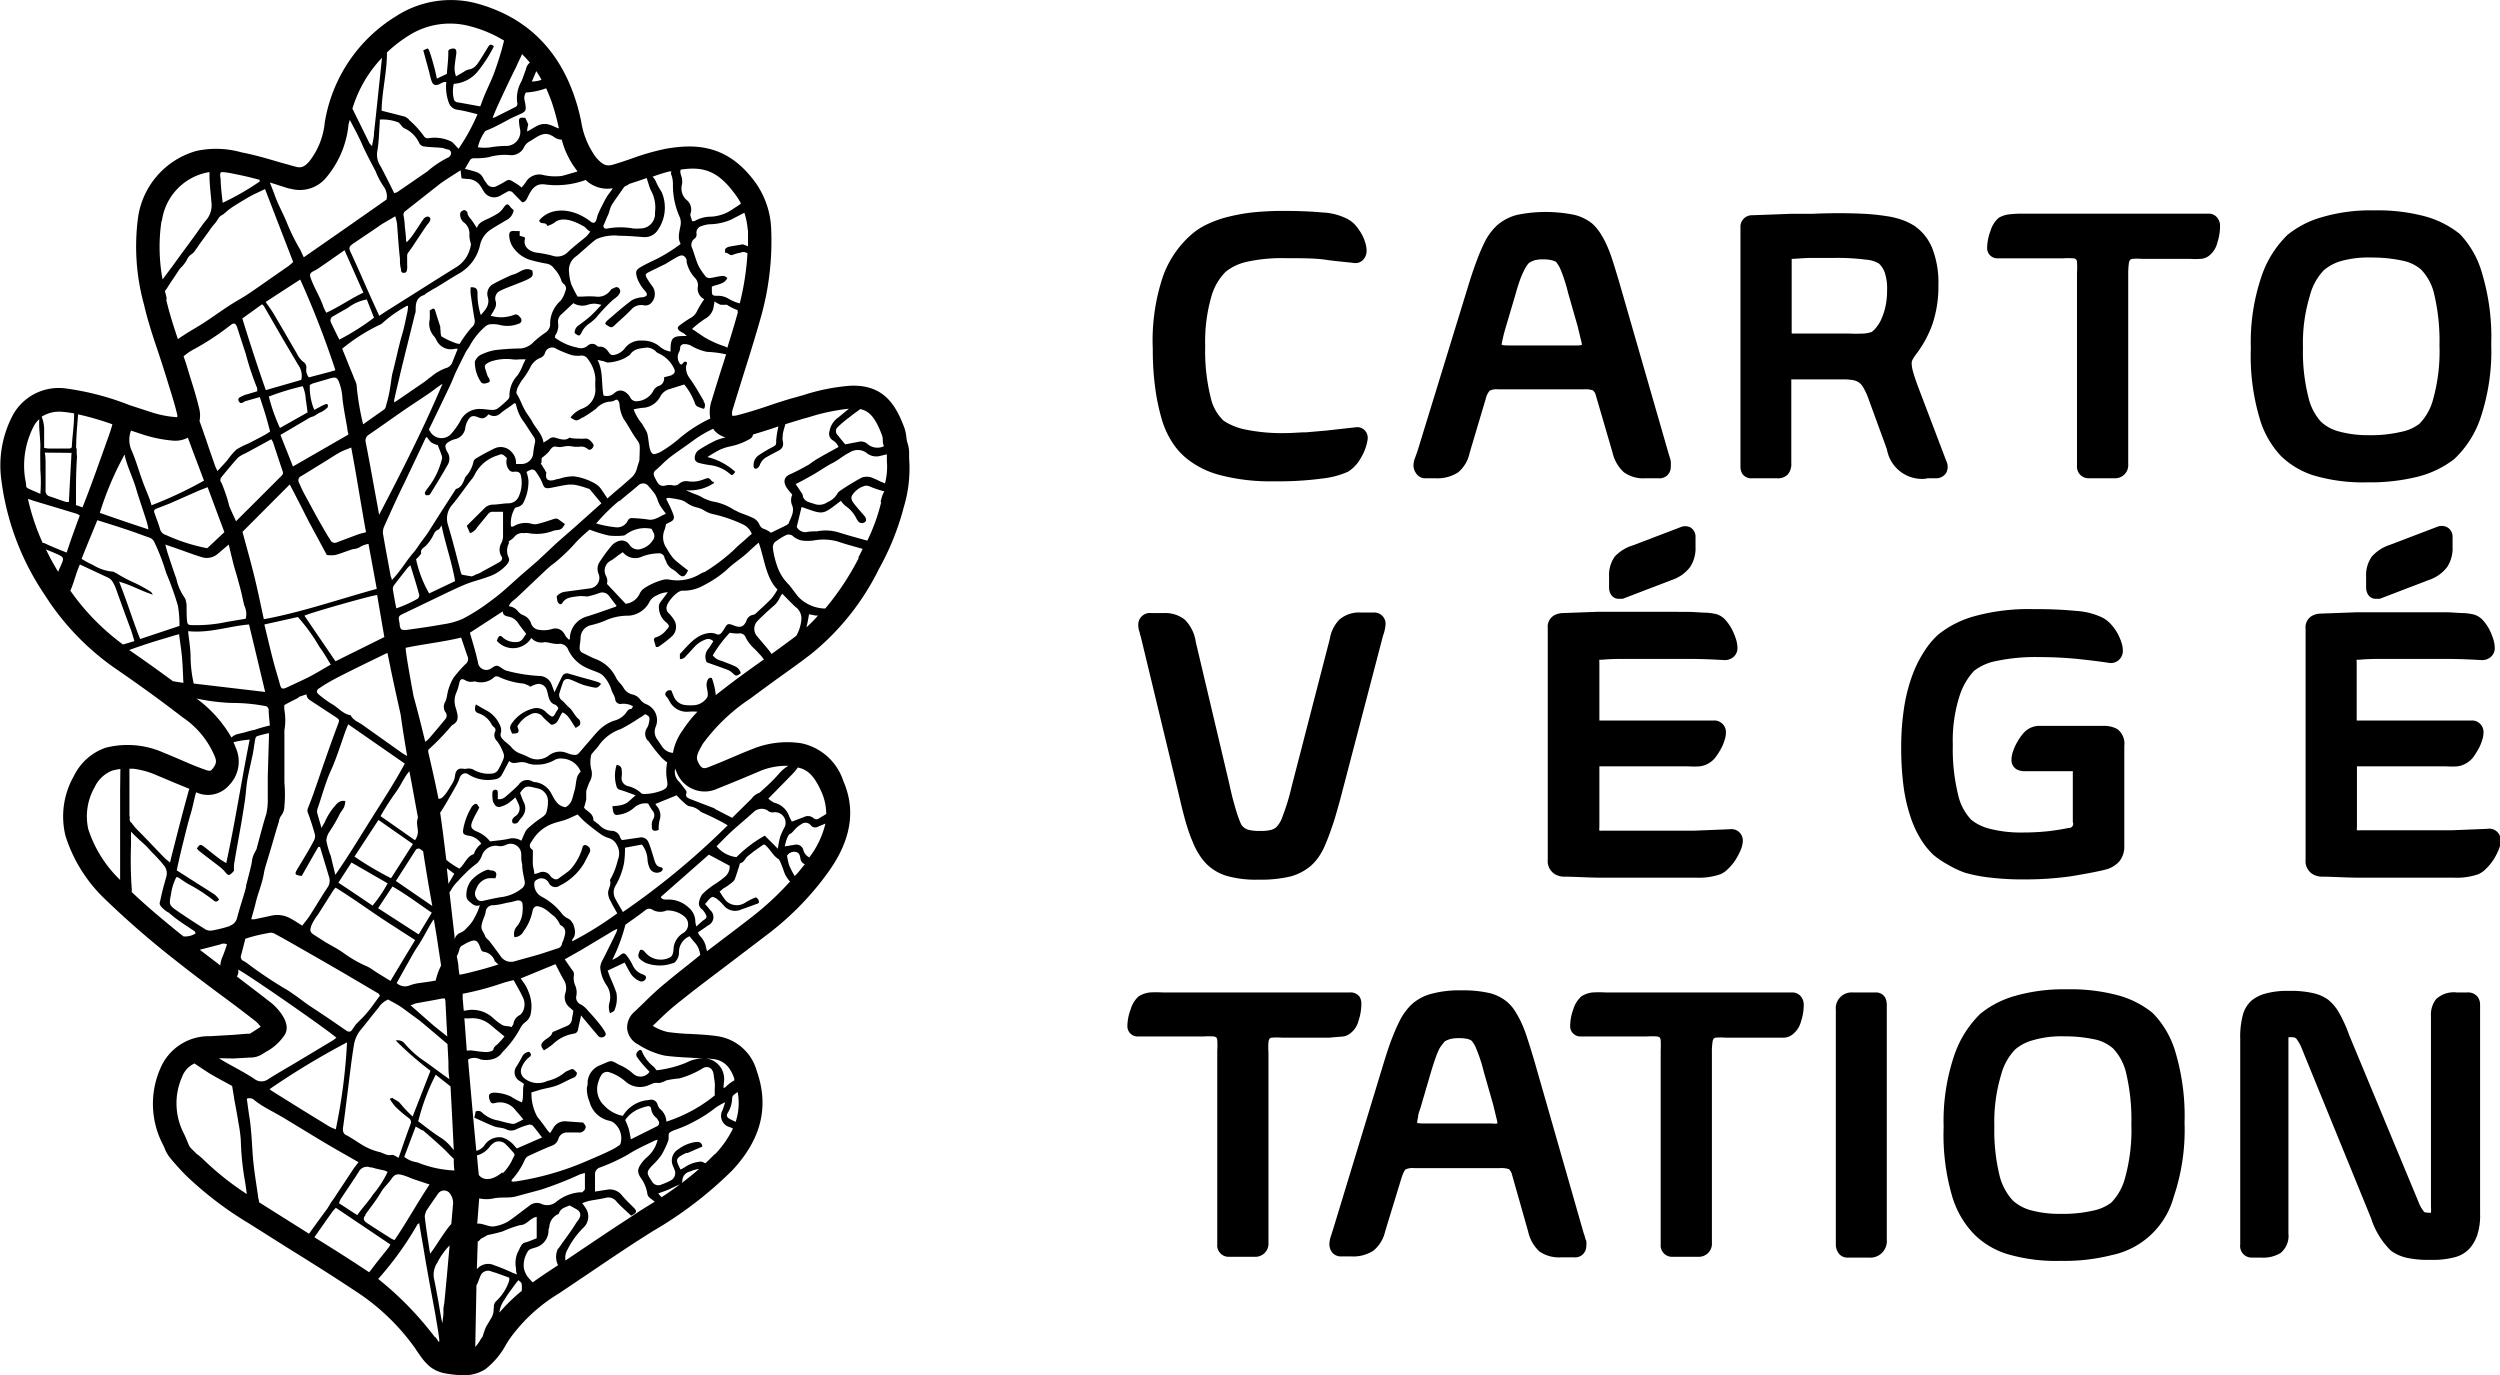
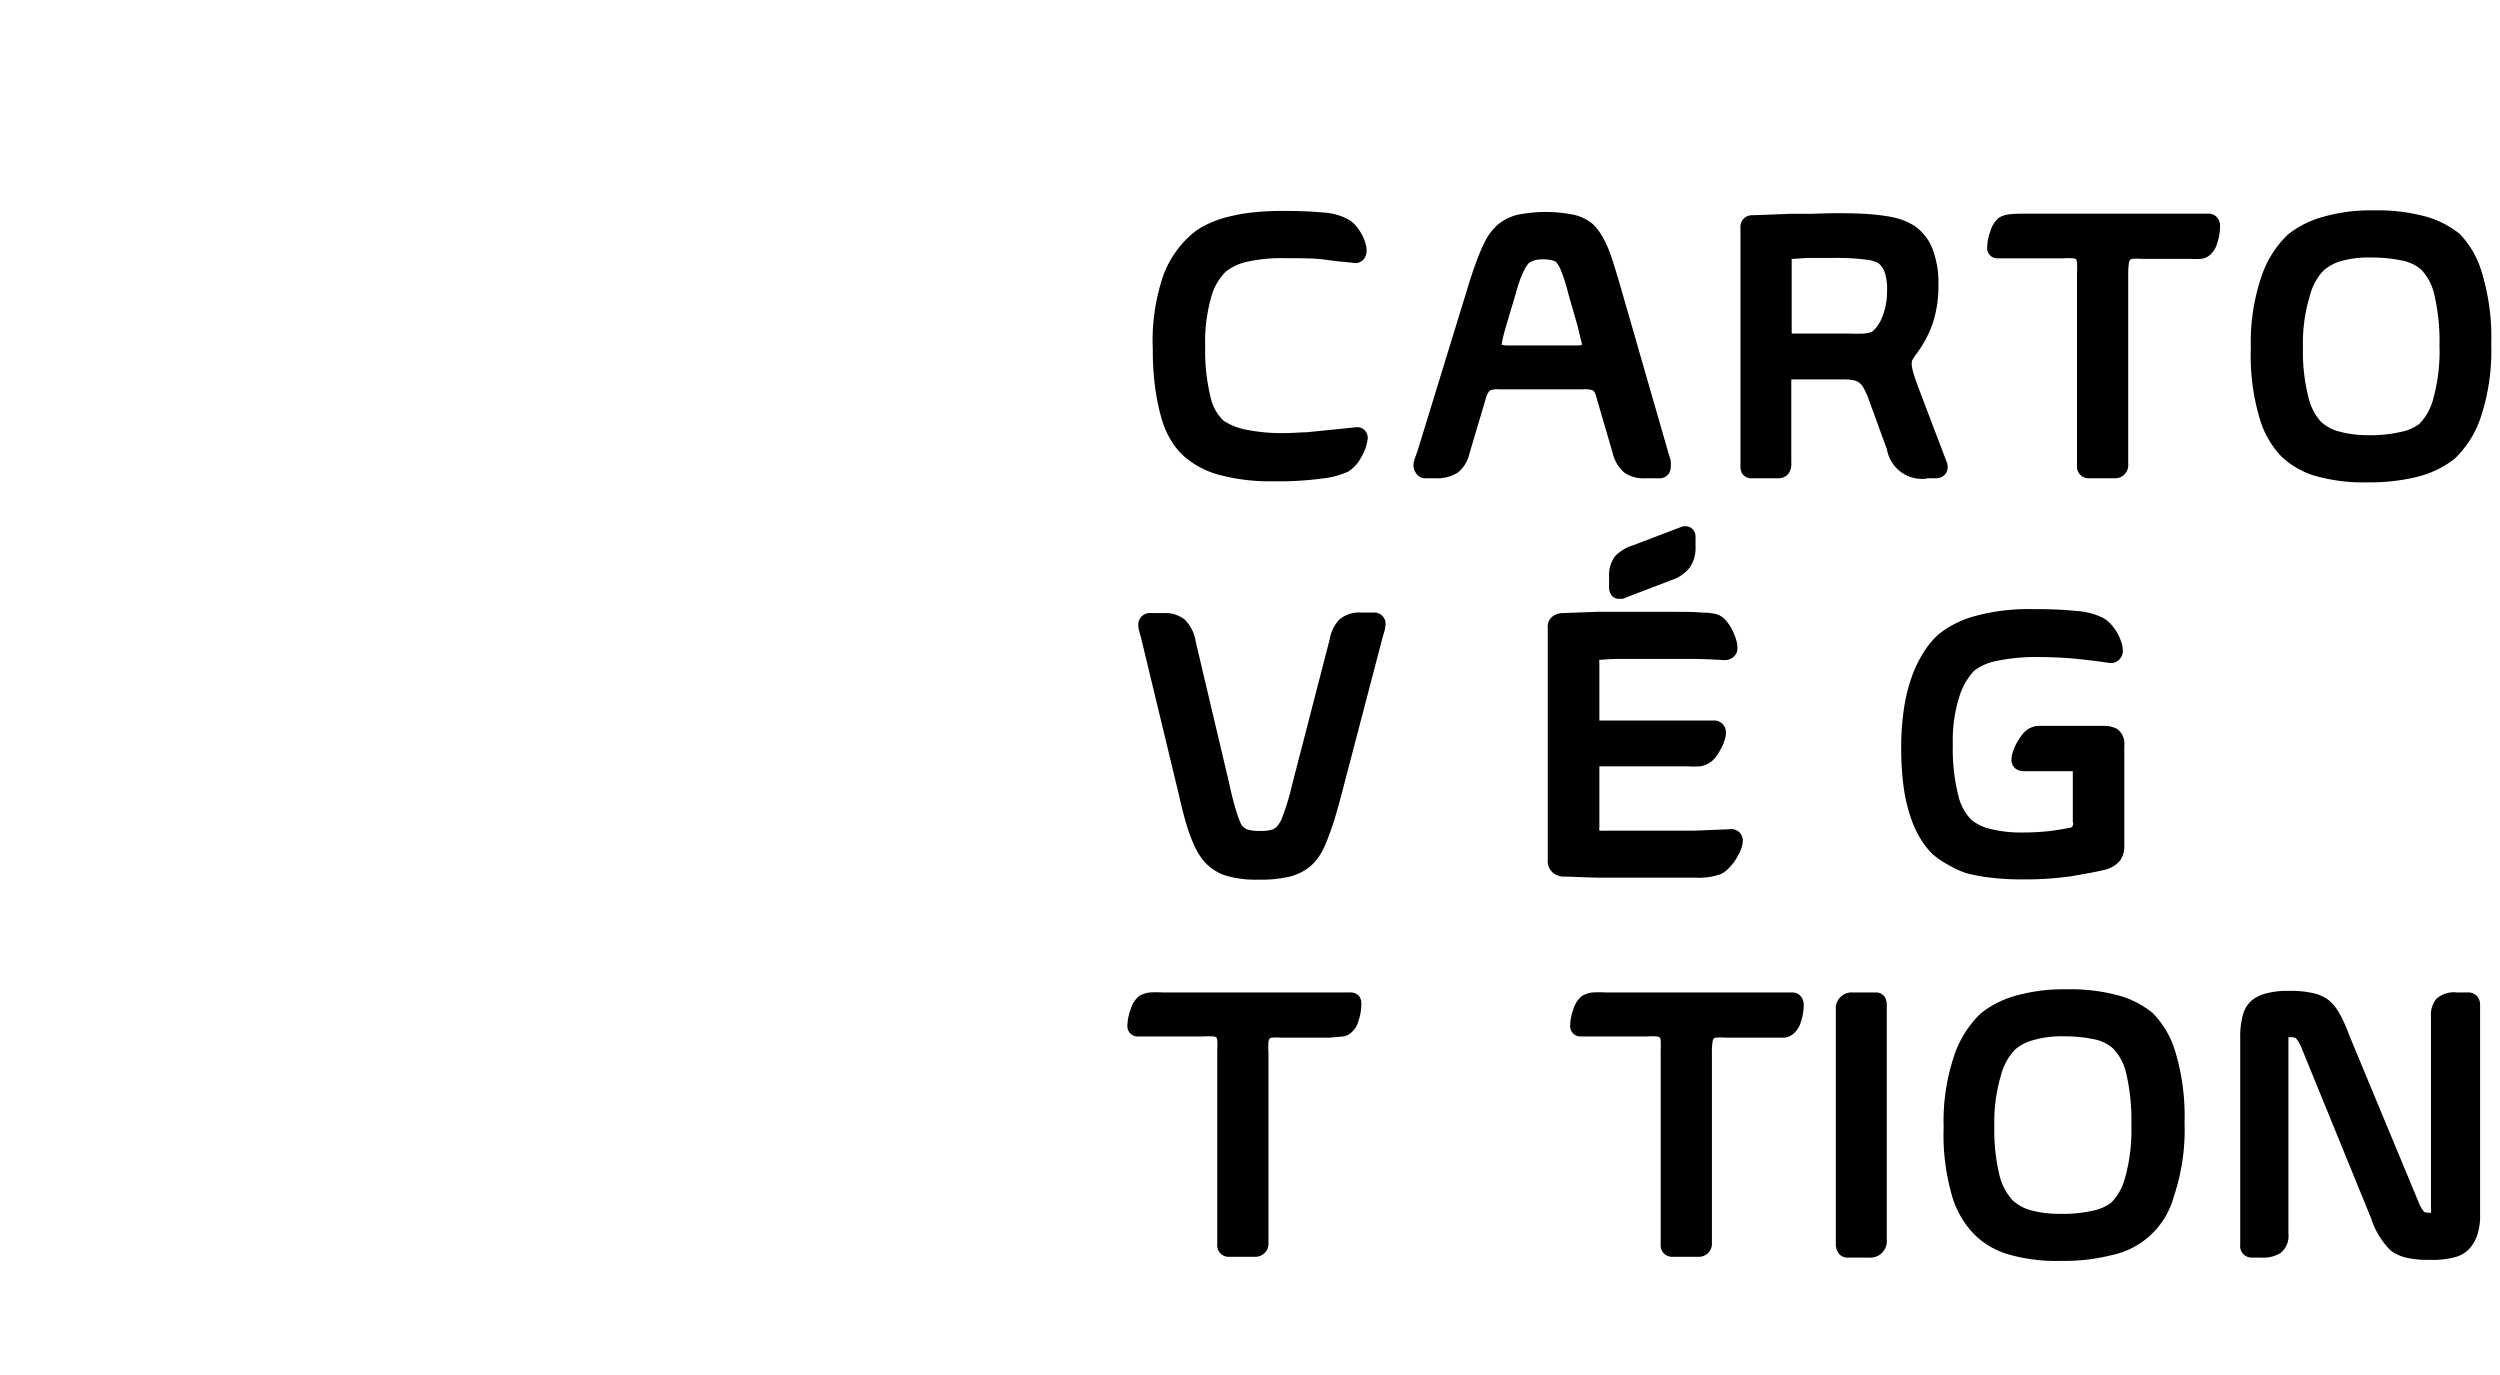
<svg xmlns="http://www.w3.org/2000/svg" id="Calque_1" data-name="Calque 1" viewBox="0 0 190.84 104.98">
-   <path d="M88.7,32.06a6.8,6.8,0,0,0,.8,1.73,5.17,5.17,0,0,0,1,1.14,6.72,6.72,0,0,0,2.57,1.32,15.08,15.08,0,0,0,4.19.49,24.91,24.91,0,0,0,3.66-.21,6.54,6.54,0,0,0,2-.53,2.93,2.93,0,0,0,1-1.11,3.74,3.74,0,0,0,.48-1.35.84.84,0,0,0-.25-.72.8.8,0,0,0-.68-.2l-1,.11-1.25.14L99.72,33c-.51,0-1,.06-1.57.06a13.89,13.89,0,0,1-3.08-.27,4.75,4.75,0,0,1-1.66-.67,3.48,3.48,0,0,1-1-1.81A14.74,14.74,0,0,1,92,26.44a12.46,12.46,0,0,1,.47-3.8,4.3,4.3,0,0,1,1.1-1.9A3.93,3.93,0,0,1,95.11,20a12.37,12.37,0,0,1,3.1-.29c1.18,0,2.19,0,3,.12s1.52.17,2.11.24a.81.81,0,0,0,.82-.34,1,1,0,0,0,.18-.6,2,2,0,0,0-.11-.63,2.83,2.83,0,0,0-.29-.67,4,4,0,0,0-.42-.6,2.11,2.11,0,0,0-.63-.51,4.59,4.59,0,0,0-1.93-.5c-.8-.08-1.83-.12-3-.12a22,22,0,0,0-2.46.13,14.9,14.9,0,0,0-1.92.37,8.47,8.47,0,0,0-1.49.56,5.06,5.06,0,0,0-1.12.74A7.72,7.72,0,0,0,88.81,21,15.39,15.39,0,0,0,88,26.66a21.26,21.26,0,0,0,.2,3.07A16.22,16.22,0,0,0,88.7,32.06Z" />
+   <path d="M88.7,32.06a6.8,6.8,0,0,0,.8,1.73,5.17,5.17,0,0,0,1,1.14,6.72,6.72,0,0,0,2.57,1.32,15.08,15.08,0,0,0,4.19.49,24.91,24.91,0,0,0,3.66-.21,6.54,6.54,0,0,0,2-.53,2.93,2.93,0,0,0,1-1.11,3.74,3.74,0,0,0,.48-1.35.84.84,0,0,0-.25-.72.8.8,0,0,0-.68-.2L99.72,33c-.51,0-1,.06-1.57.06a13.89,13.89,0,0,1-3.08-.27,4.75,4.75,0,0,1-1.66-.67,3.48,3.48,0,0,1-1-1.81A14.74,14.74,0,0,1,92,26.44a12.46,12.46,0,0,1,.47-3.8,4.3,4.3,0,0,1,1.1-1.9A3.93,3.93,0,0,1,95.11,20a12.37,12.37,0,0,1,3.1-.29c1.18,0,2.19,0,3,.12s1.52.17,2.11.24a.81.81,0,0,0,.82-.34,1,1,0,0,0,.18-.6,2,2,0,0,0-.11-.63,2.83,2.83,0,0,0-.29-.67,4,4,0,0,0-.42-.6,2.11,2.11,0,0,0-.63-.51,4.59,4.59,0,0,0-1.93-.5c-.8-.08-1.83-.12-3-.12a22,22,0,0,0-2.46.13,14.9,14.9,0,0,0-1.92.37,8.47,8.47,0,0,0-1.49.56,5.06,5.06,0,0,0-1.12.74A7.72,7.72,0,0,0,88.81,21,15.39,15.39,0,0,0,88,26.66a21.26,21.26,0,0,0,.2,3.07A16.22,16.22,0,0,0,88.7,32.06Z" />
  <path d="M108.8,36.51h.77a2.93,2.93,0,0,0,1.72-.44,2.58,2.58,0,0,0,.89-1.48l1.24-4.16a1.42,1.42,0,0,1,.3-.61,1.27,1.27,0,0,1,.65-.1h6.51a1.85,1.85,0,0,1,.72.08.74.74,0,0,1,.22.38l1.27,4.35a2.9,2.9,0,0,0,.87,1.52,2.52,2.52,0,0,0,1.64.46h1a.85.85,0,0,0,.94-.86,2.85,2.85,0,0,0,0-.42c0-.1-.07-.29-.15-.55l-3.77-13.09c-.21-.7-.39-1.3-.55-1.79a10.2,10.2,0,0,0-.51-1.29,6.35,6.35,0,0,0-.5-.86,4.08,4.08,0,0,0-.49-.56,3.47,3.47,0,0,0-1.4-.69,10.88,10.88,0,0,0-4.35,0,3.76,3.76,0,0,0-1.47.74,4,4,0,0,0-.52.55,4.61,4.61,0,0,0-.53.86c-.16.33-.35.75-.54,1.26s-.41,1.13-.64,1.88L108.2,34.45,108,35a1.63,1.63,0,0,0-.1.53,1,1,0,0,0,.18.57A.82.82,0,0,0,108.8,36.51Zm7.8-16.3a1.46,1.46,0,0,1,.13-.15,2.26,2.26,0,0,1,.41-.19,2.42,2.42,0,0,1,.66-.07,2.58,2.58,0,0,1,.67.07,2.06,2.06,0,0,1,.3.11,2.41,2.41,0,0,1,.37.62,12.17,12.17,0,0,1,.56,1.75l.73,2.55.24,1a2.83,2.83,0,0,1,.09.42h0a1.09,1.09,0,0,1-.42.05h-5.2c-.44,0-.55-.05-.51-.08a3.59,3.59,0,0,1,.08-.41c.05-.24.12-.51.21-.82l.77-2.6c.12-.44.24-.81.35-1.12a6.1,6.1,0,0,1,.3-.69A2.87,2.87,0,0,1,116.6,20.21Z" />
  <path d="M147.11,36.51h.67a.89.89,0,0,0,.8-.44,1,1,0,0,0,0-.86l-2.17-5.71c-.18-.49-.31-.87-.38-1.15a2.25,2.25,0,0,1-.1-.61.57.57,0,0,1,.06-.27,3.69,3.69,0,0,1,.34-.51,8.57,8.57,0,0,0,1.18-2.2,9,9,0,0,0,.46-3,7.19,7.19,0,0,0-.47-2.81,3.82,3.82,0,0,0-1.33-1.69,4.72,4.72,0,0,0-.9-.45,6.15,6.15,0,0,0-1.25-.31,16.5,16.5,0,0,0-1.74-.18c-1-.05-2.32-.07-3.93,0l-1.62,0-1.58.06-1.38.05a.88.88,0,0,0-.91.95V35.57a1.13,1.13,0,0,0,.12.56.81.81,0,0,0,.76.38h1.9a1.05,1.05,0,0,0,.85-.31,1.24,1.24,0,0,0,.25-.86V29.07c0-.05,0-.08,0-.11h3.95a4.22,4.22,0,0,1,.77.06,1.11,1.11,0,0,1,.43.17,1.16,1.16,0,0,1,.33.36,5.3,5.3,0,0,1,.36.75l1.46,4a2.72,2.72,0,0,0,3,2.24Zm-3.06-14.28a5.31,5.31,0,0,1-.14,1.25,5,5,0,0,1-.35,1,3,3,0,0,1-.42.62,2.13,2.13,0,0,1-.26.24,2.46,2.46,0,0,1-.59.12,11.66,11.66,0,0,1-1.18,0h-4.34v-5.7h0c.34,0,.81-.06,1.39-.07H140a16.84,16.84,0,0,1,2.43.13,2.22,2.22,0,0,1,1,.3,1.7,1.7,0,0,1,.46.73A4,4,0,0,1,144.05,22.23Z" />
  <path d="M168.67,16.31H154.4a8.5,8.5,0,0,0-1,.05,1.9,1.9,0,0,0-.84.28,2.15,2.15,0,0,0-.62,1,3.86,3.86,0,0,0-.25,1.28.78.78,0,0,0,.83.8h4.95a5.86,5.86,0,0,1,.81,0,.37.37,0,0,1,.2.08.39.39,0,0,1,.07.21,5.63,5.63,0,0,1,0,.79V35.57a.88.88,0,0,0,.91.94h2a1,1,0,0,0,1-1.08V20.92a6,6,0,0,1,.05-.83.54.54,0,0,1,.09-.25.43.43,0,0,1,.18-.08,4.67,4.67,0,0,1,.72,0h3.68a5.61,5.61,0,0,0,.8,0,1.14,1.14,0,0,0,.7-.28,1.78,1.78,0,0,0,.58-.95,4,4,0,0,0,.21-1.26.94.94,0,0,0-.15-.56A.82.82,0,0,0,168.67,16.31Z" />
  <path d="M174.1,34.79a6.32,6.32,0,0,0,2.54,1.51,13.34,13.34,0,0,0,4.07.52,15.1,15.1,0,0,0,3.89-.44,7.62,7.62,0,0,0,2.74-1.33,7.66,7.66,0,0,0,2-3.11,16,16,0,0,0,.83-5.67,16.86,16.86,0,0,0-.7-5.41,7.09,7.09,0,0,0-1.7-3,7.35,7.35,0,0,0-2.56-1.32,14,14,0,0,0-4-.48,13.07,13.07,0,0,0-4,.53,7.32,7.32,0,0,0-2.58,1.33,7.93,7.93,0,0,0-2,3.19,15.61,15.61,0,0,0-.81,5.48,16.67,16.67,0,0,0,.65,5.27A7.07,7.07,0,0,0,174.1,34.79Zm7-15.13a10.82,10.82,0,0,1,2.26.23,3.06,3.06,0,0,1,1.47.7,4,4,0,0,1,1,1.92,15.52,15.52,0,0,1,.39,3.87,13.59,13.59,0,0,1-.48,4.08,4.2,4.2,0,0,1-1.05,1.89,3.31,3.31,0,0,1-1.37.61,10.15,10.15,0,0,1-2.52.26,8.31,8.31,0,0,1-2.24-.28,3.19,3.19,0,0,1-1.4-.76,4.2,4.2,0,0,1-.95-1.88,14,14,0,0,1-.41-3.78,12.3,12.3,0,0,1,.51-3.89,4.42,4.42,0,0,1,1.08-2,3.53,3.53,0,0,1,1.31-.7A7.74,7.74,0,0,1,181.05,19.66Z" />
  <path d="M87.08,48.59,90,60.71c.19.83.37,1.55.54,2.13s.35,1.07.52,1.46a5.7,5.7,0,0,0,.52,1,4,4,0,0,0,.52.65,3.68,3.68,0,0,0,1.57.92,8.21,8.21,0,0,0,2.4.28,9.77,9.77,0,0,0,2.42-.24,4,4,0,0,0,1.59-.83,3.85,3.85,0,0,0,.58-.66,5.07,5.07,0,0,0,.53-1c.17-.39.34-.86.53-1.41s.37-1.21.59-2l3.27-12.5a3,3,0,0,0,.19-.87.86.86,0,0,0-.94-.88h-.93a2.3,2.3,0,0,0-1.66.54,2.76,2.76,0,0,0-.73,1.48L98.61,60a17.5,17.5,0,0,1-.71,2.34,2.09,2.09,0,0,1-.48.81,1,1,0,0,1-.39.2,3.15,3.15,0,0,1-.86.08,3.51,3.51,0,0,1-.85-.08,1,1,0,0,1-.46-.27.79.79,0,0,1-.15-.23c-.06-.14-.14-.34-.23-.6s-.19-.61-.3-1-.23-.9-.36-1.5L91.28,49a3,3,0,0,0-.85-1.71,2.42,2.42,0,0,0-1.61-.49h-.93a.89.89,0,0,0-1,.91,1.85,1.85,0,0,0,.06.44C87,48.23,87,48.38,87.08,48.59Z" />
  <path d="M123.27,42.48a2.45,2.45,0,0,0-.44,1.54v.82a1,1,0,0,0,.17.58.68.68,0,0,0,.59.29l.28,0,3.73-1.43a2.9,2.9,0,0,0,1.42-1,2.63,2.63,0,0,0,.41-1.54V41a.82.82,0,0,0-.41-.75.91.91,0,0,0-.75,0l-3.62,1.38A3.17,3.17,0,0,0,123.27,42.48Z" />
  <path d="M127.26,46.7h-2c-1.24,0-2.32,0-3.24,0l-2.73.1a1.44,1.44,0,0,0-.61.15,1,1,0,0,0-.53,1V65.62a1.17,1.17,0,0,0,.51,1.09,1.39,1.39,0,0,0,.66.21h0c.84,0,1.8.07,2.88.08h3.65c1.67,0,2.9,0,3.69,0a5,5,0,0,0,1.78-.26,1.85,1.85,0,0,0,.61-.43,3.81,3.81,0,0,0,.54-.65,5.41,5.41,0,0,0,.38-.71,2.06,2.06,0,0,0,.19-.77.87.87,0,0,0-1-.88h0l-2.72.11c-1,0-2.31,0-3.78,0h-3.2a1.72,1.72,0,0,1-.25,0,1,1,0,0,1,0-.26V58.5h6.8a6.52,6.52,0,0,0,.86,0,1.71,1.71,0,0,0,.71-.25,1.67,1.67,0,0,0,.55-.52,4.49,4.49,0,0,0,.37-.59,3,3,0,0,0,.26-.62,1.81,1.81,0,0,0,.11-.58.89.89,0,0,0-.94-.94h-8.72V50.58a1.16,1.16,0,0,1,0-.22l.22,0q.63-.06,1.5-.06h2c1.11,0,2.18,0,3.2,0s1.9.05,2.65.09a1,1,0,0,0,.64-.22.87.87,0,0,0,.33-.69,2.33,2.33,0,0,0-.14-.77,4.35,4.35,0,0,0-.32-.74,3.45,3.45,0,0,0-.46-.65,1.53,1.53,0,0,0-.66-.43,4.28,4.28,0,0,0-.81-.12c-.35,0-.78-.05-1.28-.06Z" />
  <path d="M150,66.62A11.49,11.49,0,0,0,152,67a20.15,20.15,0,0,0,2.47.13,25,25,0,0,0,3.63-.24c1-.17,1.93-.33,2.63-.51a2.08,2.08,0,0,0,1.07-.65,1.78,1.78,0,0,0,.36-1.15V56.94a1.39,1.39,0,0,0-.54-1.29,2.09,2.09,0,0,0-1-.24h-4.21c-.34,0-.62,0-.83,0a1.66,1.66,0,0,0-.75.24,1.86,1.86,0,0,0-.47.44,3.77,3.77,0,0,0-.39.59,3.62,3.62,0,0,0-.29.64,1.91,1.91,0,0,0-.13.64.83.83,0,0,0,.36.75,1.18,1.18,0,0,0,.61.16h3.71a.45.45,0,0,1,0,.13v3.76a.31.31,0,0,1-.32.44c-.35.08-.84.16-1.45.24a18.4,18.4,0,0,1-2.1.11,9.49,9.49,0,0,1-2.45-.28,3.6,3.6,0,0,1-1.43-.69,4,4,0,0,1-1-1.89,14.58,14.58,0,0,1-.41-3.84,11.11,11.11,0,0,1,.51-3.71,5.09,5.09,0,0,1,1.11-1.93,4,4,0,0,1,1.69-.75,14.32,14.32,0,0,1,3.29-.3,28.91,28.91,0,0,1,3,.15c.95.1,1.73.2,2.31.29a.9.9,0,0,0,.73-.19.93.93,0,0,0,.34-.74,2,2,0,0,0-.13-.69,3.68,3.68,0,0,0-.78-1.33,2.39,2.39,0,0,0-.6-.48,5.31,5.31,0,0,0-2-.53,31,31,0,0,0-3.25-.14,15.59,15.59,0,0,0-4.61.55,7.68,7.68,0,0,0-2.71,1.38,6.1,6.1,0,0,0-1,1.17,9.28,9.28,0,0,0-.92,1.76,12.91,12.91,0,0,0-.67,2.47,19.82,19.82,0,0,0-.25,3.28,22.37,22.37,0,0,0,.19,3,12.39,12.39,0,0,0,.54,2.3,7.83,7.83,0,0,0,.79,1.69,5.82,5.82,0,0,0,.93,1.15,6.68,6.68,0,0,0,1.09.74A7.26,7.26,0,0,0,150,66.62Z" />
-   <path d="M189.87,63.27h0l-2.72.11c-1,0-2.31,0-3.78,0h-3.2a1.72,1.72,0,0,1-.25,0,1,1,0,0,1,0-.26V58.5h6.8a6.52,6.52,0,0,0,.86,0,1.71,1.71,0,0,0,.71-.25,1.8,1.8,0,0,0,.56-.52,5.8,5.8,0,0,0,.36-.59,3,3,0,0,0,.26-.62,1.81,1.81,0,0,0,.11-.58.88.88,0,0,0-.93-.94H179.9V50.58a1.16,1.16,0,0,1,0-.22l.22,0q.63-.06,1.5-.06h2c1.11,0,2.18,0,3.2,0s1.9.05,2.65.09a1,1,0,0,0,.64-.22.87.87,0,0,0,.33-.69,2.33,2.33,0,0,0-.14-.77A4.35,4.35,0,0,0,190,48a3.45,3.45,0,0,0-.46-.65,1.53,1.53,0,0,0-.66-.43,4.28,4.28,0,0,0-.81-.12c-.35,0-.77-.05-1.28-.06h-3.68c-1.24,0-2.32,0-3.24,0l-2.73.1a1.44,1.44,0,0,0-.61.15,1,1,0,0,0-.53,1V65.62a1.17,1.17,0,0,0,.51,1.09,1.39,1.39,0,0,0,.66.21h0c.84,0,1.8.07,2.88.08h3.65c1.67,0,2.9,0,3.69,0a5,5,0,0,0,1.78-.26,1.85,1.85,0,0,0,.61-.43,3.81,3.81,0,0,0,.54-.65,4.44,4.44,0,0,0,.38-.71,1.88,1.88,0,0,0,.19-.77A.87.87,0,0,0,189.87,63.27Z" />
-   <path d="M186.06,40.21l-3.62,1.38a3.17,3.17,0,0,0-1.38.89,2.45,2.45,0,0,0-.44,1.54v.82a1,1,0,0,0,.17.58.68.68,0,0,0,.59.29l.28,0,3.73-1.43a2.9,2.9,0,0,0,1.42-1,2.63,2.63,0,0,0,.41-1.54V41a.82.82,0,0,0-.41-.75A.91.91,0,0,0,186.06,40.21Z" />
  <path d="M102.43,79.13a1.15,1.15,0,0,0,.7-.29,1.75,1.75,0,0,0,.58-.94,4,4,0,0,0,.21-1.26,1,1,0,0,0-.14-.56.85.85,0,0,0-.74-.32H88.77a8.86,8.86,0,0,0-1,0,2.05,2.05,0,0,0-.84.29,2.1,2.1,0,0,0-.62,1,3.76,3.76,0,0,0-.25,1.27.78.78,0,0,0,.83.8h4.95a5.61,5.61,0,0,1,.81,0,.51.51,0,0,1,.2.07.43.43,0,0,1,.07.21,5.79,5.79,0,0,1,0,.8V95a.87.87,0,0,0,.91.94h2a1,1,0,0,0,1-1.08V80.37a5.82,5.82,0,0,1,0-.83.62.62,0,0,1,.09-.26.34.34,0,0,1,.18-.07,4.48,4.48,0,0,1,.72,0h3.68C102,79.16,102.24,79.15,102.43,79.13Z" />
-   <path d="M120.89,94.13,117.13,81c-.21-.71-.4-1.31-.56-1.8a9.37,9.37,0,0,0-.51-1.29,7.48,7.48,0,0,0-.49-.85,3.13,3.13,0,0,0-.5-.56,3.36,3.36,0,0,0-1.4-.7,9.09,9.09,0,0,0-2.12-.2,8.16,8.16,0,0,0-2.23.25,3.69,3.69,0,0,0-1.47.74,3.94,3.94,0,0,0-.51.55,4.61,4.61,0,0,0-.53.86c-.17.33-.35.75-.55,1.26s-.4,1.12-.63,1.87l-3.87,12.72-.19.59a2,2,0,0,0-.09.53,1.09,1.09,0,0,0,.17.58.84.84,0,0,0,.71.36h.76a2.84,2.84,0,0,0,1.72-.44,2.65,2.65,0,0,0,.9-1.48L107,89.87c.17-.51.3-.61.31-.61a1.34,1.34,0,0,1,.65-.09h6.5a1.88,1.88,0,0,1,.73.08.83.83,0,0,1,.22.38L116.65,94a2.93,2.93,0,0,0,.86,1.53,2.62,2.62,0,0,0,1.64.45h1a.85.85,0,0,0,.94-.85,1.87,1.87,0,0,0,0-.42C121,94.58,121,94.39,120.89,94.13ZM110.16,79.65l.12-.15a1.65,1.65,0,0,1,.42-.18,2.33,2.33,0,0,1,.65-.07,2.79,2.79,0,0,1,.68.06,1.08,1.08,0,0,1,.29.12,2,2,0,0,1,.37.62,11.65,11.65,0,0,1,.57,1.74l.73,2.56.24,1a1.91,1.91,0,0,1,.08.41h0a1.47,1.47,0,0,1-.43,0h-5.2c-.43,0-.55-.05-.5-.07a2.16,2.16,0,0,1,.07-.41c0-.24.13-.52.22-.83l.76-2.6q.2-.66.36-1.11a6.54,6.54,0,0,1,.29-.7A3.51,3.51,0,0,1,110.16,79.65Z" />
  <path d="M136.85,75.76H122.57a8.78,8.78,0,0,0-1,0,2,2,0,0,0-.84.29,2.1,2.1,0,0,0-.63,1,3.74,3.74,0,0,0-.24,1.27.78.78,0,0,0,.82.8h5a5.76,5.76,0,0,1,.82,0,.5.5,0,0,1,.19.07.42.42,0,0,1,.08.21,8,8,0,0,1,0,.8V95a.87.87,0,0,0,.91.94h2a1,1,0,0,0,1-1.08V80.37a4.63,4.63,0,0,1,.05-.83.5.5,0,0,1,.09-.26.3.3,0,0,1,.17-.07,4.62,4.62,0,0,1,.73,0h3.67q.52,0,.81,0a1.14,1.14,0,0,0,.69-.29,1.81,1.81,0,0,0,.59-.94,4,4,0,0,0,.21-1.26,1,1,0,0,0-.15-.56A.83.83,0,0,0,136.85,75.76Z" />
  <path d="M143.17,75.76h-1.75a1.21,1.21,0,0,0-1.28,1.33V95a1.12,1.12,0,0,0,.14.55A.81.81,0,0,0,141,96h1.66a1.26,1.26,0,0,0,1.37-1.36V76.72a1.28,1.28,0,0,0-.12-.56A.8.8,0,0,0,143.17,75.76Z" />
  <path d="M164.33,77.33A7.15,7.15,0,0,0,161.76,76a14,14,0,0,0-4-.48,13.48,13.48,0,0,0-4,.52,7.33,7.33,0,0,0-2.58,1.34,8,8,0,0,0-2,3.18,15.65,15.65,0,0,0-.81,5.48,16.73,16.73,0,0,0,.65,5.28,7,7,0,0,0,1.68,2.9,6.13,6.13,0,0,0,2.53,1.51,13.14,13.14,0,0,0,4.08.52,14.68,14.68,0,0,0,3.89-.44,6.2,6.2,0,0,0,4.73-4.44,15.94,15.94,0,0,0,.83-5.67,17.08,17.08,0,0,0-.7-5.4A7.09,7.09,0,0,0,164.33,77.33Zm-7.05,15.33a8.28,8.28,0,0,1-2.24-.27,3.34,3.34,0,0,1-1.4-.76,4.36,4.36,0,0,1-1-1.88,14.57,14.57,0,0,1-.4-3.78,12.41,12.41,0,0,1,.51-3.9,4.45,4.45,0,0,1,1.07-1.95,3.44,3.44,0,0,1,1.32-.7,7.7,7.7,0,0,1,2.44-.31,10.83,10.83,0,0,1,2.26.22,3.07,3.07,0,0,1,1.47.71,4.07,4.07,0,0,1,1,1.91,15.55,15.55,0,0,1,.39,3.88,13.63,13.63,0,0,1-.48,4.08,4.26,4.26,0,0,1-1.05,1.89,3.44,3.44,0,0,1-1.37.61A10.32,10.32,0,0,1,157.28,92.66Z" />
  <path d="M188.32,75.76h-.77a2,2,0,0,0-1.58.5,1.92,1.92,0,0,0-.4,1.31V92.1a3.09,3.09,0,0,1,0,.48s-.42,0-.51-.06a2.48,2.48,0,0,1-.43-.74L179.32,79a10.28,10.28,0,0,0-.76-1.68,3.48,3.48,0,0,0-.83-1,3.06,3.06,0,0,0-1.12-.5,7.49,7.49,0,0,0-1.86-.18,6.33,6.33,0,0,0-1.83.21,2.79,2.79,0,0,0-1.08.56,2.27,2.27,0,0,0-.64,1.11,6.47,6.47,0,0,0-.19,1.78V95a.88.88,0,0,0,.91,1h.68a2.56,2.56,0,0,0,1.49-.35,1.69,1.69,0,0,0,.6-1.49V79.41c0-.13,0-.2,0-.23a1,1,0,0,1,.22,0,.58.58,0,0,1,.36.08,3.09,3.09,0,0,1,.46.83L181,93a6,6,0,0,0,1.51,2.47,3.22,3.22,0,0,0,1.15.53,7.28,7.28,0,0,0,1.81.17,6.53,6.53,0,0,0,2-.22,2.3,2.3,0,0,0,1.06-.66,3,3,0,0,0,.57-1,4.71,4.71,0,0,0,.22-1.62V76.72a1,1,0,0,0-.2-.64A.94.94,0,0,0,188.32,75.76Z" />
-   <path d="M69.4,35c0-.09,0-.26,0-.42a2.32,2.32,0,0,0-.13-.77,2.24,2.24,0,0,1-.08-.42,3.26,3.26,0,0,0-.16-.75c-.65-1.73-1.58-3.33-4.18-3.19a15.27,15.27,0,0,0-3.52.71l-.53.15c-.71.19-1.42.42-2.12.66s-1.58.52-2.37.72a1.3,1.3,0,0,1-.32.05H55.9a.9.9,0,0,1,.05-.54c.25-.84.52-1.69.78-2.53.45-1.43.9-2.86,1.31-4.31a21.33,21.33,0,0,0,.83-6.84,6.53,6.53,0,0,0-1.17-3.54c-2.15-3-4.66-3-6.84-2.63a17.76,17.76,0,0,0-2.6.74c-.46.16-.93.32-1.4.46s-.79.15-1.39-.57a6.3,6.3,0,0,1-1.11-2.74c-.07-.33-.15-.66-.24-1-1.18-4.25-3.8-6.93-7.81-8a7.7,7.7,0,0,0-6.08,1,11.71,11.71,0,0,0-5.44,8.12,5.7,5.7,0,0,1-1.21,3c-.39.43-.66.46-1,.37l-1.22-.34c-.95-.28-1.93-.57-2.93-.76A7.09,7.09,0,0,0,15,11.52a6.19,6.19,0,0,0-4.45,5A16.7,16.7,0,0,0,11,23.28c.28,1.22.68,2.42,1.07,3.58.19.56.37,1.13.55,1.69l.18.59c.26.84.54,1.7.74,2.56a.5.5,0,0,0,0,.14h-.13a8,8,0,0,1-1.82-.36L9.9,30.93A20.88,20.88,0,0,0,5,29.65a4,4,0,0,0-4,2,8.22,8.22,0,0,0-.91,4.89A20.12,20.12,0,0,0,3.4,45.39a19.69,19.69,0,0,0,5.45,5.67c1.78,1.22,3.49,2.46,5.08,3.69a6.69,6.69,0,0,1,2.5,3.08c.1.28.09.52-.25.91-.07.08-.15.17-.56,0-.64-.22-1.26-.49-1.88-.76-.4-.17-.81-.35-1.22-.51a6.75,6.75,0,0,0-4.46-.39,4.23,4.23,0,0,0-2.41,2.14A6.22,6.22,0,0,0,5,63.81a11.39,11.39,0,0,0,3,4.81,68.1,68.1,0,0,0,5.45,4.73c1.08.86,2.19,1.69,3.3,2.52.94.69,1.87,1.39,2.79,2.11a2.4,2.4,0,0,1,.36.4l-.54.35-.29.18h-.2L17.75,79l-1.72.1a4,4,0,0,0-3.78,2.44,6.72,6.72,0,0,0,.17,5.8,3.73,3.73,0,0,1,.16.35,2.65,2.65,0,0,0,.4.69c.37.47,1.22,1.37,1.26,1.39A27,27,0,0,0,19,93.39l2.82,1.78c1.75,1.09,3.5,2.18,5.21,3.32a16.81,16.81,0,0,1,4.66,4.43l.1.16c.16.22.32.47.48.67a3.88,3.88,0,0,0,.57.59,2.6,2.6,0,0,0,1.16.5,8.46,8.46,0,0,0,1.35.14,3,3,0,0,0,1.7-.46,6,6,0,0,0,1.6-1.92l.25-.39a12.7,12.7,0,0,1,3.76-3.47l2.23-1.5c1.35-.91,2.69-1.82,4.06-2.7L49.8,94a30,30,0,0,0,6.1-4.66c2.21-2.37,2.83-4.85,1.87-7.58a3.66,3.66,0,0,0-3-2.66c-.66-.1-1.32-.13-2-.17a17.24,17.24,0,0,1-1.8-.15,3.73,3.73,0,0,1-1.14-.47l.57-.55A18.89,18.89,0,0,1,52,76.37c1.24-1,2.5-1.93,3.76-2.89l2.77-2.11a22.23,22.23,0,0,0,4.79-4.93c1.68-2.41,2-4.64,1.06-6.81a4.3,4.3,0,0,0-3.2-2.89,7.05,7.05,0,0,0-3.8.46c-1,.39-1.9.81-2.87,1.19-.71.28-.9.47-1.24-.26-.17-.37,0-.68.38-1.35a14.15,14.15,0,0,1,3.62-3.45c.67-.5,1.36-1,2-1.47l.28-.2h0c.81-.58,1.63-1.16,2.41-1.77a19.25,19.25,0,0,0,5.14-6.47A20,20,0,0,0,69,38.68,10.16,10.16,0,0,0,69.4,35ZM9.17,60.28c0,.84,0,1.67,0,2.51,0,1.22,0,2.45,0,3.67,0,.24,0,.48,0,.71A9.41,9.41,0,0,1,6.74,63.3a4.48,4.48,0,0,1,.48-3.2,2.5,2.5,0,0,1,1.33-1.27,4.53,4.53,0,0,1,.64-.13C9.18,59.23,9.18,59.76,9.17,60.28ZM64.84,31.85c.26-.21.54-.41.83-.62.68.14,1.15.63,1.66,2a1.23,1.23,0,0,1,.06.34c0,.14,0,.31.09.49h0a1.15,1.15,0,0,1-1.25-.16.75.75,0,0,0-.71-.17l-1,.19c-.17-.21-.37-.44-.56-.69a.42.42,0,0,1,0-.64A9.63,9.63,0,0,1,64.84,31.85Zm-7.6,1.66a.45.45,0,0,0,.24-.34c.59-.18,1.18-.36,1.74-.55l.2-.07a7.79,7.79,0,0,0-.17,1.06c0,.39,0,.37-.36.56s-.69.39-1,.6a.91.91,0,0,0-.36.82c0,.15.11.23.24.17A.51.51,0,0,0,58,35.5a1.1,1.1,0,0,1,.54-.62c.28-.16.57-.31.86-.46s.45-.34.35-.78a1,1,0,0,1,0-.35c0-.29.12-.58.2-.91l1.31-.4.54-.15a15.24,15.24,0,0,1,3-.63l-.81.67a1.59,1.59,0,0,0-.67,1.06.58.58,0,0,0,.25.68,1.08,1.08,0,0,1,.44.51c-.61.34-1.2.65-1.77,1-.21.12-.38.29-.59.4-.44.24-.89.49-1.35.69s-.52.58-.26,1a5,5,0,0,0,.44.55,1,1,0,0,0,0,.84c.18.51-.13.94-.3,1.4,0,0-.06,0-.1.07l-1.23.6a1.91,1.91,0,0,0-.49-.28.55.55,0,0,1-.38-.33,1,1,0,0,0-.56-.55c-.32-.15-.65-.26-1-.4L56,38.9a4.31,4.31,0,0,0-1.38-.58,3,3,0,0,1-1.12-.41,3.46,3.46,0,0,0-.56-.23l-.59-.26a3.31,3.31,0,0,0,2.17-.56l-.07-.09s-.06,0-.08,0c-.28-.35-.27-.31-.7-.16a2.23,2.23,0,0,1-1.08.14.85.85,0,0,0-.73.16.54.54,0,0,1-.53.13,1.61,1.61,0,0,0-.44,0,1.19,1.19,0,0,1-.26.05c-.36,0-.47-.31-.61-.57s-.17-.43,0-.6c.49-.41.68-.68,1.21-1.08S52.43,34,53,33.57a9,9,0,0,1,1.44-.84,1,1,0,0,0,.15.19,1.74,1.74,0,0,0,.8.47,5.17,5.17,0,0,0-.7.21,11.27,11.27,0,0,0-1.36.76.74.74,0,0,0-.28.74.47.47,0,0,0,.24.22,6.72,6.72,0,0,0,.87.18,2.83,2.83,0,0,1,1.53.65c.19.17.23.15.44-.13A4.85,4.85,0,0,0,54,34.89a10.69,10.69,0,0,1,.93-.55,3.67,3.67,0,0,1,.75-.25A5.08,5.08,0,0,0,57.24,33.51Zm-7.78,23a14.06,14.06,0,0,0,1,1.28,3.14,3.14,0,0,0,.47.41,3.58,3.58,0,0,0,0,1.42c.05.42,0,.54-.39.72a3.92,3.92,0,0,1-1.3.27c-.1,0-.25,0-.29-.06A2.22,2.22,0,0,0,47.9,60a.63.63,0,0,1-.44-.73,1.62,1.62,0,0,0,0-.44c0-.22-.09-.41-.39-.44a2.77,2.77,0,0,0,0,1.66c.07.23.26.24.45.3s.64.23,1,.36c-.26.22-.45.42-.67.58a1.68,1.68,0,0,1-.53.19,4.35,4.35,0,0,1-.57.06,3.51,3.51,0,0,0,.06.42c.05.18.16.29.36.24a2.2,2.2,0,0,0,1.21-.52,1.27,1.27,0,0,1,1.1-.34,4.66,4.66,0,0,0,.32.53.53.53,0,0,1,.06.66.91.91,0,0,0-.1.54c0,.17,0,.31.21.35a.74.74,0,0,0,.31-.07,3,3,0,0,1,.06-.71,1.09,1.09,0,0,0-.22-1.13.67.67,0,0,1-.09-.14l1.62-.66a6.85,6.85,0,0,0,.54.54c.14.12.3.29.47.3a1.52,1.52,0,0,1,.75.34.67.67,0,0,0,.14.11,17.92,17.92,0,0,1,2,1,57.92,57.92,0,0,1-8,6.62c-.21-.36-.4-.68-.57-1a1,1,0,0,1,0-1,5.54,5.54,0,0,0,.66-1.75,8.31,8.31,0,0,0,.07-1.16L49,64.47a2,2,0,0,1,.43,1.17,2,2,0,0,0,.15.6.61.61,0,0,0,.9.28c.14-.09.14-.28,0-.31-.42-.06-.47-.38-.57-.7s-.24-.82-.41-1.22a.6.6,0,0,0-.71-.35l-1.31.19a.73.73,0,0,1-.14-.2.68.68,0,0,0-.66-.51,1.36,1.36,0,0,1-.94-.45c-.08-.08-.19-.14-.28-.22s-.16-.09-.16-.14c0-.4-.29-.59-.56-.79a1.33,1.33,0,0,1-.16-.17,4.91,4.91,0,0,0,.17-.63c0-.21,0-.43,0-.63a6.77,6.77,0,0,1,.26-.71,1.2,1.2,0,0,0,.11-1,2.44,2.44,0,0,1,0-1c0-.09.1-.18.16-.26s.31-.33.43-.51a3.33,3.33,0,0,1,1.69-1.26,14.58,14.58,0,0,0,1.39-.83,3.19,3.19,0,0,0,.45-.3c.33.13.4.24.29.68a1,1,0,0,1-.14.37A.79.79,0,0,0,49.46,56.55Zm4,12.76c0,.08.15.14.21.22s.26.33.26.49-.22.24-.34.35l-.43.39a2.08,2.08,0,0,1-.08-.33,1.4,1.4,0,0,0-.5-1.1,2.25,2.25,0,0,0-1.67-.62c-.2,0-.38,0-.47-.2l3.67-3.23,1.59.85a1,1,0,0,1-.33.81,6.94,6.94,0,0,1-.67.51,6.15,6.15,0,0,0-1.08.84,1.42,1.42,0,0,0-.27.73A.5.5,0,0,0,53.49,69.31ZM54.7,64.6c.38-.38.74-.76,1.13-1.12.57-.52,1.16-1,1.74-1.53a.89.89,0,0,1,1-.1.59.59,0,0,0,.56.15.81.81,0,0,1,.79,1.09,6.4,6.4,0,0,0-.37.8,7.21,7.21,0,0,0-.17.9l-1-1a9.78,9.78,0,0,0-2.16,1.64A2.31,2.31,0,0,1,54.7,64.6Zm-11,5.87a.72.72,0,0,0-.35-.36,1.28,1.28,0,0,1-.5-.42,4.75,4.75,0,0,0-1.5-1.24,1.07,1.07,0,0,1-.56-1.07.35.35,0,0,1,.18-.22.63.63,0,0,1,.92.23.55.55,0,0,0,.83.22,4.43,4.43,0,0,0,1.87-1.72L45,65.1a.37.37,0,0,0-.13-.51c-.17-.14-.38-.1-.41.12a4.15,4.15,0,0,1-.74,1.45,1.91,1.91,0,0,1-.48.46c-.17.14-.36.25-.53.39s-.33.17-.55,0c-.06,0-.11-.11-.16-.16a.67.67,0,0,0-.87-.22,2.65,2.65,0,0,1-.34.09c0-.25-.09-.46-.11-.68s0-.63,0-1c0-.07,0-.17-.07-.2-.27-.2-.17-.42,0-.64a3,3,0,0,1,1.65-1.35c.3-.11.63-.17.93-.28s.57-.25.91-.4a6.13,6.13,0,0,0,.51.53c.41.35.84.69,1.28,1a2.06,2.06,0,0,0,.6.28,1,1,0,0,1,.58.49,1.27,1.27,0,0,1,.09,1.18,5.3,5.3,0,0,1-.6,1.53.08.08,0,0,0,0,0c.13.35-.14.65-.14,1a1.3,1.3,0,0,0,.2.62c.14.31.32.6.5.92a26.49,26.49,0,0,1-3.44,2.14c0-.09,0-.13,0-.14C44,71.39,43.91,70.92,43.73,70.47ZM33.77,101c-.05-.07-.29-1.57-.3-1.62-.14-.74-.19-1.08-.35-1.82a1.67,1.67,0,0,1,.26-1.17,5.43,5.43,0,0,1,.94-1.32l-.19,2.15c-.07.76-.14,1.53-.22,2.3h0a2.29,2.29,0,0,0-.06.63c0,.28-.05.56-.08.84ZM11.53,45.19a10.38,10.38,0,0,0-1.31-.72,11,11,0,0,1-1.35-.72c-.07,0-.15-.11-.23-.11a3.47,3.47,0,0,1-1.54-.51,6.88,6.88,0,0,1-.87-.47c.39-1,.79-1.94,1.2-2.95.76.24,1.51.47,2.25.72.59.19,1.17.42,1.76.62a.66.66,0,0,1,.35.35,15.86,15.86,0,0,1,.89,2.32,22.2,22.2,0,0,1,.9,2.52,8.37,8.37,0,0,1,.12,1.54l-3,1c-.58-1.44-1-2.88-1.61-4.38.93.26,1.69.71,2.59,1C11.58,45.29,11.57,45.21,11.53,45.19Zm.7-4.75c-.11-.42-.28-.82-.42-1.23-.09-.24-.06-.3.18-.4l.95-.37,2.27-1,.64-.25c.44,1.18.85,2.3,1.28,3.43l-1.31,1.23a13.84,13.84,0,0,1-3.13-1A.68.68,0,0,1,12.23,40.44Zm3-9.15c-.21-.92-.5-1.82-.77-2.69L14.28,28c-.08-.27-.18-.55-.27-.82a.56.56,0,0,0,.15-.1,4.18,4.18,0,0,1,.74-.47,20.41,20.41,0,0,0,2.66-1.76c.29-.24.43-.2.55.16.22.68.44,1.36.65,2a21.73,21.73,0,0,0,.87,2.62,1.29,1.29,0,0,1,0,.24l-.73.22a1.49,1.49,0,0,0-.37.13c-.15.08-.44.15-.3.41s.32.08.48,0l1.12-.32c.16.48.3.9.43,1.33s.24.86.36,1.3c-.14.09-.26.18-.39.25-.43.23-.86.46-1.3.68a5.44,5.44,0,0,0-.9.46,5.55,5.55,0,0,0-.66.78c-.24.28-.49.54-.77.85-.07-.16-.13-.26-.17-.37-.24-.68-.48-1.37-.71-2.06-.16-.46-.32-.93-.49-1.39A2.15,2.15,0,0,0,15.23,31.29ZM32.5,37.8s.17,0,.24,0a.48.48,0,0,0,.17-.2c.42-.68.84-1.36,1.23-2.06a.92.92,0,0,0,0-1.05,1,1,0,0,1-.14-.42.34.34,0,0,1,.13-.25,1.67,1.67,0,0,1,.58-.29,1,1,0,0,0,.81-.9,2,2,0,0,1,.13-.42c.25-.48.42-.54.92-.33.31.13.51,0,.73-.26a.7.7,0,0,0,.92-.08c.35-.29.6-.41,1-.73.13-.06.15,0,.18.12A3.56,3.56,0,0,0,39.84,32c.32.43.59.89.89,1.33a.56.56,0,0,1,.1.5,5.74,5.74,0,0,0-.13.83.9.9,0,0,1-.9.76l-.41,0a1.19,1.19,0,0,0-.36-.94,1.1,1.1,0,0,0-1.3-.24c-.49.24-1,.51-1.43.78a.37.37,0,0,0-.16.24,2.33,2.33,0,0,1-.56,1.09.56.56,0,0,0-.12.23c-.13.31-.25.61-.6.73-.06,0-.11.1-.15.16-.68,1.05-1.35,2.09-2,3.13-.2.31-.44.6-.65.9s-.3.45-.47.65c-.59.67-1,1.44-1.68,2.13,0-.13-.07-.22-.09-.31-.19-1.07-.4-2.14-.58-3.21a1.07,1.07,0,0,1,.08-.56c.51-1.13,1-2.24,1.56-3.36l.61-1.29c.34-.7.67-1.41,1-2.12,0,0,0,0,.1-.07a2,2,0,0,0,.34.42,1.81,1.81,0,0,0,.49.2c.11.29.22.56.31.83a.44.44,0,0,1,0,.25,5.9,5.9,0,0,1-1.06,2.18,1.81,1.81,0,0,0-.24.37A.31.31,0,0,0,32.5,37.8Zm12-5.93a10.75,10.75,0,0,0,1-.67,1.63,1.63,0,0,1,1-.54.83.83,0,0,0,.48-.13c.22-.1.29.23.31.29A2.62,2.62,0,0,0,47.62,32c.42.6.58,1,1,1.57.27.39.23.35.19,1.55,0,.06-.12.37-.18.61a1.43,1.43,0,0,1-.43.73c-1.35,1.2-.61.51-1.83,1.59-.19-.28-.35-.53-.53-.78a1.43,1.43,0,0,0-.34-.31,4.32,4.32,0,0,0-1.72-.6,3.49,3.49,0,0,0-1.12.2c-.14,0-.29.07-.43.1-.45.08-.62-.12-.52-.59,0,0-.12-.15-.11-.2-.14-.17-.15-.27-.32-.48.13-.11,0-.37.11-.46a4.07,4.07,0,0,0,.49-.43c.16-.23.32-.48.59-.4a1.21,1.21,0,0,0,.5,0,1.82,1.82,0,0,1,.83,0,3.39,3.39,0,0,0,.45,0,.73.73,0,0,1,.58.15.23.23,0,0,0,.35,0c.11-.11.19-.25.07-.4s-.3-.4-.6-.37a3.17,3.17,0,0,1-.53,0c-.2,0-.39,0-.66-.07-.29.26-.7.11-1.08,0a.49.49,0,0,0-.44.08c-.13.11-.29.19-.45.3-.1-.66-.58-1.07-.85-1.58-.13-.25-.31-.48-.46-.71-.36-.59-.39-.85-.7-1.38-.13-.17,0-.33,0-.46a6.21,6.21,0,0,1,.35-.62,5.73,5.73,0,0,0,.65-1,1.43,1.43,0,0,1,.74-.71.61.61,0,0,0,.38-.37.56.56,0,0,1,.87-.33,8.68,8.68,0,0,0,1.15.47,1.94,1.94,0,0,0,.68.05.55.55,0,0,1,.56.24,2.74,2.74,0,0,1,.59,1.51,7.13,7.13,0,0,0,0,.8,1.53,1.53,0,0,1-1,1.49,2,2,0,0,0-.9.68C44,32.16,44,32.16,44.46,31.87Zm9.23-1.25c-.36-.61-.71-1.23-1.12-1.8a1.27,1.27,0,0,1-.24-.82c0-.14.16-.31,0-.38s-.21.12-.31.18-.06,0-.13,0a.84.84,0,0,1-.11-.9.75.75,0,0,0,.1-.32.29.29,0,0,1,.31-.31,1.09,1.09,0,0,1,.47.09,4,4,0,0,0,1.27.5,8,8,0,0,1,1.46.19c-.11.34-.21.68-.32,1-.27.84-.53,1.69-.79,2.54a2.77,2.77,0,0,0-.1,1.36,10.59,10.59,0,0,0-2.48,1.62,9.33,9.33,0,0,1-1.19.85,1.7,1.7,0,0,1-.63.25c-.45-.07-.36-1.28-.55-1.69-.1-.21-.24-.41-.35-.62a3.65,3.65,0,0,1-.65-1.11,4.88,4.88,0,0,1,.84-.13,1.62,1.62,0,0,0,1.21-.88,1.14,1.14,0,0,1,.73-.55l1.08-.34a4.77,4.77,0,0,1,.79,1.36.57.57,0,0,0,.18.3,2.49,2.49,0,0,0,.54.2A.49.49,0,0,0,53.69,30.62ZM34,54.36a.41.41,0,0,1,0,.53c-.42.51-.83,1-1.26,1.5a1.56,1.56,0,0,1-.28.23c-.28-1.16-.57-2.32-.89-3.47-.32-1.72-.62-3.46-.6-3.7,1.38-.29,2.78-.43,4.23-.78.17.48.33,1,.5,1.45a.5.5,0,0,1-.18.59,10.22,10.22,0,0,0-.88,1,3.77,3.77,0,0,0-.51,1.37,2,2,0,0,1-.14.49A.73.73,0,0,0,34,54.36Zm3.7,6.91a.4.4,0,0,0,.55.3,2,2,0,0,0,.56-.26,6.48,6.48,0,0,0,.53-.44,5.62,5.62,0,0,1,.29.62.7.7,0,0,1-.3.82c-.18.14-.31.28-.19.52a.34.34,0,0,0,.46-.14c.09-.15.23-.27.32-.42a1,1,0,0,0,.08-1c-.12-.24-.2-.49-.3-.74.35-.51.49-.56,1.07-.41l.35.08a1,1,0,0,1,.7,1.1,1,1,0,0,1,0,.17c-.11.72-.12.71-.72,1.11a8.81,8.81,0,0,0-.83.68,1,1,0,0,0-.21.32c-.09.19-.17.38-.26.6a1.21,1.21,0,0,0-1-.14c-.44.09-.9.13-1.39.19a2.45,2.45,0,0,0-1-.75c-.46-.2-.53-.38-.33-.84s.33-.62.51-1l-.19-.27s-.1,0-.13,0-.21.13-.26.22a4.94,4.94,0,0,0-.64,1.66c-.07.39,0,.46.37.54a1.36,1.36,0,0,1,1,.62,1.54,1.54,0,0,0-.55.74s0,.06-.06.06c-.51.19-.65.75-1.06,1.1a6.18,6.18,0,0,1-1-.67c-.15-1.2-.29-2.4-.47-3.6v0l.1-.15c.17-.26.33-.53.48-.79s.44-.77.66-1.16a3.32,3.32,0,0,0,.23-.51c.1-.35.44-.52.71-.3a2.79,2.79,0,0,0,2,.36.69.69,0,0,0,.56-.4l.53-1c.26.27.58.11.88.09a1.1,1.1,0,0,1,.51.08,1.78,1.78,0,0,0,.72.11A2.65,2.65,0,0,0,42.36,58a1,1,0,0,1,.6-.09,1.57,1.57,0,0,1,1.37,1c-.41.35-.32.91-.46,1.4-.08.24-.12.49-.21.73a1,1,0,0,1-.49.58c-.62-.09-.83-.58-1.06-1a1.65,1.65,0,0,0-1.19-.91.6.6,0,0,1-.26-.05.78.78,0,0,0-1.06.23c-.3.32-.64.61-1,.92A.72.72,0,0,1,38,61c0-.15,0-.29,0-.43s0-.25-.14-.28a.22.22,0,0,0-.27.23A2.59,2.59,0,0,0,37.65,61.27Zm-5.43,25c.5.43,1,.87,1.49,1.32.3.27.57.59.88.87l0,0c0,.29,0,.59.05.89h0a8.39,8.39,0,0,1-2.83-.62,2,2,0,0,1-1-.42L31.73,86A3.53,3.53,0,0,1,32.22,86.29Zm-.33-.72a16.4,16.4,0,0,1,1.32-3.51l1.13.89c.09,1.62.17,3.23.25,4.85a.76.76,0,0,1-.09-.09,3.62,3.62,0,0,0-.82-.79C33.06,86.49,32.47,86,31.89,85.57ZM34,76.4l.14,2.72-1-.8-.47-.41-1.34-1.18c.15,0,.26-.1.38-.13.69-.13,1.37-.24,2.05-.38l.2,0A1.62,1.62,0,0,0,34,76.4ZM25.23,65.3a7.62,7.62,0,0,1-.32-1.13,1.33,1.33,0,0,1,.22-.65,12.85,12.85,0,0,0,.74-1.25c.09-.24.29-.43.4-.67a1.56,1.56,0,0,0,.09-.45.67.67,0,0,0-.64.2,4.86,4.86,0,0,0-.94,1.43l-.24.42c-.12-.44-.24-.8-.33-1.17a.63.63,0,0,1,.05-.35c.34-1,.58-1.93,1-2.86s.75-2,1.13-3.06c.05-.14.11-.27.19-.47l4.32,3c-.8,1.49-1.71,2.87-2.59,4.27s-1.72,2.8-2.71,4.22c-.14-.56-.25-1-.36-1.5h0Zm.84-13.74c1.1-.56,2.2-1.09,3.31-1.63a1.14,1.14,0,0,1,.2-.08c.31,1.56.65,3.12,1,4.68.15,1.07.32,2.13.5,3.18a4.21,4.21,0,0,1-.4-.24l-3-2.13c-.32-.23-.72-.35-.91-.74l0,0c-.6-.09-.95-.59-1.44-.86a7.83,7.83,0,0,1-1-.73c-.2-.16-.18-.35.07-.49C24.89,52.18,25.47,51.86,26.07,51.56Zm-.46-1.08C24.8,49.29,24,48.12,23.24,47c.31-.18,5-1.52,5.55-1.58.18,1.06.36,2.13.55,3.21ZM38.76,35.72c.12.2.21.29.42.3a1,1,0,0,1,.35,0,.38.38,0,0,1,.21.2A2.5,2.5,0,0,1,39.55,38a.86.86,0,0,1-.69.42c-.4,0-.8.09-1.2.1a.93.93,0,0,0-.64.24l-1.39,1.38.25.56a1,1,0,0,0,.55-.45l.82-1a.42.42,0,0,1,.38-.18c.25,0,.49,0,.77,0,0,.65,0,1.27,0,1.89a1.24,1.24,0,0,1-.13.5,1,1,0,0,0,0,1c.15.2,0,.35-.13.44-.48.28-1,.54-1.44.8a2.09,2.09,0,0,1-.41.17A1,1,0,0,1,36,44l-.74-.13a.73.73,0,0,1-.08-.16c-.32-1.23-.63-2.47-1-3.7a1.58,1.58,0,0,1,.38-1.52c.53-.65,1-1.35,1.52-2a1.76,1.76,0,0,0,.14-.23A2.9,2.9,0,0,1,38,34.76c.33-.14.38-.1.7.22A1,1,0,0,0,38.76,35.72Zm-4,8.63-2,.95a9,9,0,0,1-1-2.61,3.44,3.44,0,0,0,.27-.27c0-.05.13-.13.12-.17-.07-.33.18-.42.36-.59A3.13,3.13,0,0,0,33,41c.12-.22.18-.46.45-.57.09,0,.14-.17.26-.31C34,41.54,34.49,42.89,34.74,44.35ZM32,45.41a.34.34,0,0,1-.11.29,9.83,9.83,0,0,1-1.64.74c-.1-.52-.19-1-.26-1.45a.46.46,0,0,1,.1-.33c.33-.44.67-.86,1-1.29a2,2,0,0,1,.24-.22C31.59,44,31.81,44.68,32,45.41Zm2.1,20.86.58.43-.45.77C34.2,67.07,34.15,66.67,34.11,66.27ZM33,69.16l-2.78-1.91,1.51-2.36a.25.25,0,0,1,.35-.07l.22.16C32.51,66.37,32.75,67.77,33,69.16ZM31.9,62.37v.07c-.23.6.26,1-.22,1.7L29.05,62.3a19.87,19.87,0,0,1,1.2-1.87c.36-.49.58-1.07,1-1.56C31.47,60,31.68,61.21,31.9,62.37Zm-.38,2.06c-.56.87-1.1,1.73-1.67,2.61a25.24,25.24,0,0,1-2.79-1.65l1.83-2.8Zm-1.93,3a10,10,0,0,1-1.15,1.7c-.86-.58-1.7-1.15-2.61-1.75l1-1.54Zm.37.24c1.05.6,2,1.33,3,2l-1,1.66-3.1-2Zm-4.5.27a1.72,1.72,0,0,1,.16-.18c1,.61,2,1.32,3,2s2,1.31,3.07,2c-.65,1.07-1.26,2.08-1.88,3.12-.5-.31-1-.6-1.43-.9a3,3,0,0,0-.3-.18,9.38,9.38,0,0,1-1.85-1.05c-.43-.31-.91-.55-1.37-.82L24,71.38c-.35-.22-.36-.34-.23-.73a3.81,3.81,0,0,1,.5-.83ZM31,73.75c.29-.49.54-1,.86-1.47.42-.62.74-1.3,1.13-1.93a1.09,1.09,0,0,1,.13-.17c.08.51.17,1,.25,1.53.1.68.21,1.36.3,2a4.87,4.87,0,0,0-.41,1.14c-.4.08-.82.13-1.23.19a3.28,3.28,0,0,0-.75.18.93.93,0,0,1-1-.18Zm4.07.65L35,73.9c0-.3-.08-.61-.13-.91a2,2,0,0,0,.19-.48c.07-.32.21-.3.46-.47a3,3,0,0,1,.31-.15c.47-.21.65-.08.83.44.05.14.09.28.24.32a1.05,1.05,0,0,1,.84.63c0,.11.17.2.3.35-.53.16-1,.31-1.52.44S35.6,74.32,35.11,74.4Zm2.29-8a.53.53,0,0,0-.18,0,3.06,3.06,0,0,0-1.2.8,1.8,1.8,0,0,0-.38,1.12.57.57,0,0,0,.22.49c.22.18.43.43.81.29a4.43,4.43,0,0,1-.4.94,2.64,2.64,0,0,1-.59.78,1.15,1.15,0,0,1-.49.38.72.72,0,0,0-.45.52l0-.22-.39-3.4A.89.89,0,0,0,34.4,68a3,3,0,0,1,.59-.77c.19-.23.41-.44.61-.64a8.09,8.09,0,0,1,.84-.71,1.72,1.72,0,0,0,.36-.6,1.11,1.11,0,0,1,1.29-.69,1,1,0,0,0,.56-.11.81.81,0,0,1,1.14.73c0,.26,0,.51.07.76,0,.42.1.83.18,1.24a.56.56,0,0,1-.22.62,3.13,3.13,0,0,1-1.62.66c-.36.06-.72.14-1.08.22s-.49.15-.7-.08a.63.63,0,0,1-.07-.75,1.22,1.22,0,0,1,.89-.83,2.74,2.74,0,0,1,.57,0C38,66.63,37.83,66.44,37.4,66.44ZM35.3,47.25a5.77,5.77,0,0,1-1.49.41c-.93.17-1.87.3-2.81.43-.37,0-.4,0-.49-.34,0,0,0-.09,0-.13-.13-.6-.12-.59.44-.85l2.6-1.25c.67-.32,1.34-.65,2-.92.54-.22,1.12-.35,1.68-.56a3.25,3.25,0,0,0,1.44-.92c.13-.16.25-.32.17-.53a1.22,1.22,0,0,1,0-1.1.79.79,0,0,0,0-.17,2,2,0,0,0,.4-.31A.78.78,0,0,1,40,40.7a1,1,0,0,1,.35,0,3.44,3.44,0,0,0,1.88-.18c.24-.09.54,0,.73-.26l.17-.25-.48-.35c-.17-.13-.33-.06-.5,0-.36.12-.73.24-1.1.33a.83.83,0,0,1-.44,0,1.74,1.74,0,0,0-1.44.21l-.16,0a2.21,2.21,0,0,1,.27-1.36c0-.08.19-.13.3-.16a.61.61,0,0,0,.38-.32,3.53,3.53,0,0,0,.38-1.68,2.75,2.75,0,0,0-.15-.65,1.56,1.56,0,0,1,.37-.18.32.32,0,0,1,.29.09,4.08,4.08,0,0,1,.58,1c.1.31.23.36.55.31s.81-.17,1.22-.23a2.3,2.3,0,0,1,.74,0,6.16,6.16,0,0,1,.93.27.26.26,0,0,1,.16.07l.88,1.06-2,1.79-1.34,1.17L41,42.85l-1.16,1c-.78.68-1.52,1.41-2.35,2A14.46,14.46,0,0,1,35.3,47.25Zm12-9c.47-.42,1-.82,1.46-1.23a.52.52,0,0,1,.72.06c.19.22.36.42.52.64a2.61,2.61,0,0,1,.22.51,2.86,2.86,0,0,0,.21.43c.12.18.25.35.4.56-.5.2-.86.55-1.41.43a10.69,10.69,0,0,0-1.15-.1.33.33,0,0,0-.35.2.89.89,0,0,1-.92.5,8.86,8.86,0,0,1-1.49-.29A14.31,14.31,0,0,1,47.26,38.23Zm4-9.61-.61.16a.59.59,0,0,1-.43.67.8.8,0,0,0-.42.43,1.53,1.53,0,0,1-1.23.73.51.51,0,0,1-.49-.27c-.2-.38-.72-.81-1.22-.35a.85.85,0,0,1-.83.18c-.18-.89,0-1.84-.46-2.72l.34.08c.17,0,.36.16.5.12a3.16,3.16,0,0,0,1.38-.41c.09-.08.22-.12.28-.21.31-.46.81-.45,1.27-.52a1,1,0,0,1,.53.17c.13.07.22.23.35.27a2.35,2.35,0,0,1,1.22,1.22A.3.3,0,0,1,51.23,28.62ZM28.94,39.3l-.12-.68c-.3-1.61-.58-3.23-.9-4.84a.53.53,0,0,1,.24-.6c.82-.56,1.63-1.14,2.45-1.71s1.5-1,2.24-1.51c.31-.22.6-.46.93-.66C32.33,32.71,30.67,36,28.94,39.3ZM23.45,32a1.44,1.44,0,0,1,.49-.22c.45-.26.26-.2.57-.32a2.19,2.19,0,0,0,.5-.36.29.29,0,0,0,0-.23s-.13-.06-.19,0a2.92,2.92,0,0,0-.36.17l-.47.25a4.5,4.5,0,0,1-.34-1.9,2.53,2.53,0,0,1,.23-.12l1.37-.4c.36-.09.46-.07.61.25a4,4,0,0,1,.28,1.29c.09.79.25,1.56.38,2.34,0,.14.05.28.08.42l-4.24,2.44c-.32-.83-.63-1.59-.95-2.41Zm-2.08.67a13.7,13.7,0,0,1-.85-2.4,19.81,19.81,0,0,1,2.59-.79,2.89,2.89,0,0,1,.23,1c.06.34.09.68.14,1ZM23,36.34c.55-.33,1.09-.67,1.63-1s.84-.54,1.28-.79c.26-.15.56-.24.9-.39.41,2.16.74,4.33,1.13,6.47-.23.06-.43.1-.62.17l-1.58.59a.37.37,0,0,1-.52-.17c-.08-.13-.17-.25-.24-.38-.27-.46-.54-.92-.8-1.39s-.66-1.22-1-1.84c-.13-.25-.24-.51-.35-.76A.35.35,0,0,1,23,36.34ZM29.71,30c-.07.36-.17.72-.27,1.08a.38.38,0,0,1-.12.18l-1.6,1.13a20.53,20.53,0,0,1-.48-2.77,1.32,1.32,0,0,0-.06-.39,2.36,2.36,0,0,0-.12-.28c-.09-.24-.18-.47-.28-.7-.22-.54-.43-1.08-.66-1.63a13.9,13.9,0,0,1,3-1.89,9.54,9.54,0,0,1,1.94-1.38l.09,0a3.59,3.59,0,0,1-.05.46c-.12.54-.22,1.08-.37,1.61-.3,1-.51,2.1-.79,3.14C29.86,29,29.81,29.51,29.71,30Zm-3.8-4.06c-.23-.47-.45-.9-.65-1.34a.34.34,0,0,1,.17-.46l.84-.48a3.48,3.48,0,0,0,.38-.23A3.35,3.35,0,0,1,28,22.86l.55,1.39A17.85,17.85,0,0,1,25.91,25.92Zm-1-2.06a4.53,4.53,0,0,1-.22-.45c-.25-.77-.75-1.51-1-2.29-.11-.37.24-.4.55-.61.67-.45,1.33-.92,2.06-1.43.47,1.06.94,2.13,1.44,3.24C26.81,22.77,25.89,23.43,24.93,23.86Zm.67,4.39c-.6.18-1.35.36-2,.54a.88.88,0,0,1-.2-.66.51.51,0,0,0-.26-.55,1.93,1.93,0,0,1-.47-.63c-.58-1-1.16-2-1.75-3-.18-.31-.4-.59-.62-.92.81-.52,1.85-1.21,2.64-1.71A70.3,70.3,0,0,1,25.6,28.25Zm-4-2.42,1.18,2A1.42,1.42,0,0,1,23,29l-2.71.78c-.64-1.83-1.23-3.64-1.79-5.47L20,23.23a.69.69,0,0,1,.15.14Zm-4.69,11a.35.35,0,0,1,0-.41c.41-.5.82-1,1.26-1.49a2.07,2.07,0,0,1,.56-.33l2-1.09a1.66,1.66,0,0,1,.14.25c.24.73.48,1.47.73,2.2.07.21-.05.3-.17.42l-2.39,2.39c-.31.3-.61.6-1,1-.2-.44-.37-.79-.52-1.16C17.35,38,17.13,37.39,16.89,36.81Zm5.23.13.74,1.43c.23.44.44.88.67,1.32s.48.89.72,1.34l.7,1.3a2.67,2.67,0,0,0,.63,0c.39-.1.78-.26,1.17-.39a1.17,1.17,0,0,1,.25-.07,1.1,1.1,0,0,0,.57-.21,1.94,1.94,0,0,1,.56-.18c.21,1.16.42,2.27.63,3.43-2.9.8-5.71,1.78-8.62,2.32-.24-1.11-.47-2.23-.74-3.33s-.58-2.18-.89-3.34Zm.62,10.12a13.88,13.88,0,0,1,1.65,2.29c.31.41.56.86.86,1.34-.52.3-1,.59-1.46.84s-1.28.62-1.92.92c-.32.14-.41.09-.5-.24-.17-.63-.37-1.25-.53-1.88-.23-.88-.43-1.76-.66-2.7ZM21.29,62.72a1,1,0,0,1,.17-.45,1.2,1.2,0,0,0,.25-.74,9.63,9.63,0,0,0,0-1.78c0-1.23,0-2.46,0-3.7,0-.1,0-.21,0-.31a4.42,4.42,0,0,0,0-1.54,1.61,1.61,0,0,1,0-.38c.8-.45,1.12-.54,1.1-.62L23.4,53c0,.29.19.4.37.52l1.86,1.22c.3.2.29.23.16.58-.35.92-.68,1.85-1,2.77-.27.76-.52,1.53-.79,2.28-.15.45-.32.88-.49,1.32a.44.44,0,0,0,0,.37c.2.54.38,1.09.53,1.65a.68.68,0,0,1-.08.46c-.23.45-.49.89-.75,1.32l-.48.8c-.27.45-.25.49.3.58.43-.75.84-1.49,1.27-2.22l.13,0c.23.78.47,1.55.7,2.33a.91.91,0,0,1-.15.8c-.47.7-.89,1.43-1.35,2.14-.16.25-.36.47-.56.74-.32-.2-.62-.41-.94-.57a2,2,0,0,0-1.33-.21l-1.35.29a1.45,1.45,0,0,1-.27,0c.11-.42.23-.8.32-1.18.18-.79.52-1.54.65-2.36.07-.4.22-.8.33-1.2C20.76,64.54,21,63.63,21.29,62.72Zm-.67,8.48a.62.62,0,0,1,.37.09c.45.24.91.5,1.35.75q2,1.14,4,2.3l2.56,1.51A.92.92,0,0,1,29,76l-.53.73c-.17.24-.36.47-.55.69s-.42.44-.64.66-.21.29-.48.63a.33.33,0,0,1-.31,0l-1.28-.88c-.5-.34-1-.67-1.5-1s-.93-.69-1.4-1a5.35,5.35,0,0,0-.56-.36,31.76,31.76,0,0,1-2.83-1.9,2.61,2.61,0,0,0-.3-.2.35.35,0,0,1-.21-.47l.32-1.24C19.38,71.44,20,71.31,20.62,71.2Zm5,15a3,3,0,0,1-.52-.23L23,84.68l-2.26-1.41a1.31,1.31,0,0,1-.16-.13,58.45,58.45,0,0,1,5.91-3.57A43,43,0,0,1,25.63,86.22Zm.55,0c.14-1,.27-2.07.4-3.1s.26-2.19.44-3.28a2.43,2.43,0,0,1,.48-1.15c.48-.57.92-1.17,1.4-1.74a1.63,1.63,0,0,1,.74-.63c.33.19.68.36,1,.58s.92.68,1.37,1c.73.6,1.44,1.21,2.16,1.82l.07,1.35c0,.44,0,.88.08,1.33l0,0c-.74-.51-1.45-1.07-2.19-1.57a7.71,7.71,0,0,1-1.28-1.21.68.68,0,0,0-.63-.17,25.8,25.8,0,0,0,2.65,2.31l-1.36,3.49a9.52,9.52,0,0,1-.95-1c-.17-.21-.41-.26-.59-.42,0,0-.11,0-.2.09a4.9,4.9,0,0,0,.44.6,11.34,11.34,0,0,0,1,.85.36.36,0,0,1,.14.46c-.31.83-.6,1.67-.91,2.57-.18-.08-.38-.25-.54-.22-.35.08-.6-.13-.89-.21a4.68,4.68,0,0,1-1.08-.4c-.49-.26-.94-.6-1.43-.87A.44.44,0,0,1,26.18,86.24Zm2.15,2.9a8.24,8.24,0,0,0,1,.24,1.89,1.89,0,0,1,.27.12,8,8,0,0,1-1.11,1.72c-.36.55-.8,1-1.21,1.58l-1.39-.91a1.66,1.66,0,0,1,.12-.31c.46-.69.93-1.38,1.38-2.08A.71.71,0,0,1,28.33,89.14Zm-.43,3.62c.4-.57.85-1.11,1.19-1.71.23-.39.57-.67.79-1s.41-.44.85-.31.58.22.87.32l1.2.4c-.93,1.4-1.73,2.86-2.67,4.24a1.62,1.62,0,0,1-.25-.11c-.62-.39-1.25-.79-1.87-1.2C27.73,93.16,27.7,93,27.9,92.76Zm4.62-.24c.3-.46.62-.92.94-1.37a.55.55,0,0,1,.84-.07,1.22,1.22,0,0,1,.3.81h0l-.14,1.59,0,0c-.41.4-1.21,1.75-1.61,2.26-.08-.39-.06-.33-.11-.65-.11-.7-.22-1.41-.3-2.12A.72.72,0,0,1,32.52,92.52Zm4.07-1a2.55,2.55,0,0,0,1.1,0c.57-.12,1.18,0,1.75-.16s1.26-.34,1.88-.51a27.76,27.76,0,0,0,3-1.18l.34-.09c0,.42,0,.82,0,1.21,0,.09-.12.18-.2.26a.16.16,0,0,1-.12,0,3.27,3.27,0,0,0-1.9.76,1.06,1.06,0,0,1-1.12.12.87.87,0,0,0-.92.17c-.55.39-1.07.83-1.63,1.2a3.1,3.1,0,0,1-1,.35c-.39.09-.92-.25-1.33-.2Zm1.77-2c-.75.65-1.46.67-1.8.21-.05-.5-.1-1-.14-1.49a1.81,1.81,0,0,0,1-.7,1.36,1.36,0,0,1,.37-.31.75.75,0,0,1,.88.22c.19.17.35.38.52.56s.08.26,0,.4A3.7,3.7,0,0,1,38.36,89.58ZM35.45,77.73a2.63,2.63,0,0,0,.49,0,2.11,2.11,0,0,1,1.57.57l1,.82c-.14.17-.3.35-.47.53s-.33.22-.38.47c0,.1-.33.19-.5.19-.39,0-.79-.08-1.18-.12a.44.44,0,0,0-.17,0,.56.56,0,0,1-.18,0Zm2.82.47a4.68,4.68,0,0,1-.62-.48,2.33,2.33,0,0,0-2.14-.57.3.3,0,0,0-.11,0l-.08-.93,0-.36a22.08,22.08,0,0,0,3-.8,8.76,8.76,0,0,1,.89-.24c.23.42.48.84.69,1.28a1.2,1.2,0,0,1,.09.91.86.86,0,0,1-.3.47.9.9,0,0,0-.49.63c0,.1-.09.18-.14.29C38.77,78.3,38.5,78.37,38.27,78.2ZM38.22,73c-.26-.37-.54-.73-.81-1.1-.12-.16-.35-.29-.4-.5-.22-.52-.45-.43,0-1.53a1.73,1.73,0,0,0,.07-.31.55.55,0,0,1,.52-.46c.38,0,.76-.11,1.13-.19a4.42,4.42,0,0,0,.63-.14c.26-.09.49,0,.52.19a3,3,0,0,1,0,.74,1.88,1.88,0,0,1-.41,1,.88.88,0,0,0-.2.84.8.8,0,0,0,.7-.45,3.87,3.87,0,0,0,.68-1.54c.06-.31.25-.37.36-.38.64.12.83.44,1.3.78a2,2,0,0,1,.41.57s0,.08.08.1c.54.31.32.75.2,1.17a1.22,1.22,0,0,0-.1.24.43.43,0,0,1-.34.37c-.51.16-1,.34-1.52.49s-1.19.33-1.79.5A.94.94,0,0,1,38.22,73Zm10-18.89c-.24,0-.34.16-.44.32a1.63,1.63,0,0,1-.93.59,3.16,3.16,0,0,0-1.15.74c-.29.29-.54.62-.82.93s-.49.59-.76.87a.4.4,0,0,1-.31.06c-.23,0-.45-.12-.68-.19a1.38,1.38,0,0,0-1.22.23,1.43,1.43,0,0,1-1.58.13,5.44,5.44,0,0,0-.66-.28A1.7,1.7,0,0,1,39,57c-.16-.18-.38-.32-.55-.49s-.31-.33-.2-.63a.93.93,0,0,0-.12-.59,2.28,2.28,0,0,0-1-1.06c-.27-.14-.53-.3-.8-.46-.14.38-.08.59.2.68a1.74,1.74,0,0,1,1,.85.65.65,0,0,0,.17.2.27.27,0,0,1,.09.36.62.62,0,0,0,.16.72,3.64,3.64,0,0,1,.49.94.6.6,0,0,1,0,.39,6.52,6.52,0,0,1-.45.92.66.66,0,0,1-.41.22,2.32,2.32,0,0,1-1.37-.26.82.82,0,0,0-.59-.11c-.22.06-.46-.1-.68.08s-.18.43-.24.65a1.68,1.68,0,0,1-.23.49c-.2.32-.66,1.17-1,1.07h0c-.23-1.19-.51-2.38-.78-3.57a1.24,1.24,0,0,0,0-.16,19.12,19.12,0,0,0,1.77-1.83s0,0,.06-.06c.6-.31.41-.78.29-1.26a1.61,1.61,0,0,1,0-1.16,3.55,3.55,0,0,0,.25-.8c.07-.28.18-.36.44-.21a.87.87,0,0,0,.68.1s.06,0,.09,0a1.48,1.48,0,0,0,1.48-.35.35.35,0,0,1,.33,0,5.57,5.57,0,0,0,1.78.5c.19,0,.38.13.57.19l0,.08a4.32,4.32,0,0,1,.45-.19.65.65,0,0,1,.86.43,2.79,2.79,0,0,1,.1.39c.08.31.17.6.52.72.09,0,.16.13.24.21s-.12.28-.18.41c-.17.35-.26.37-.56.11a1.12,1.12,0,0,1-.2-.18,1,1,0,0,0-1.05-.23,2.79,2.79,0,0,0-1.46,1c-.27.34-.27.47-.05.89.51,0,.58-.1.39-.54a2.15,2.15,0,0,1,1-.92.71.71,0,0,1,.95.19c.19.21.41.39.63.59.57,0,.58-.63.88-.94.49.23.67.75,1,1.19.13-.1.3-.17.33-.27a.43.43,0,0,0-.09-.4c-.32-.24-.44-.63-.73-.88s-.36-.4-.57-.56a.51.51,0,0,1-.17-.6c.08-.26.16-.51.25-.76s.28-.33.58-.22.65.29,1,.41a8.71,8.71,0,0,0,.85.2.38.38,0,0,0,.26-.05,1,1,0,0,0,.22-.24.89.89,0,0,0-.25-.14c-.41-.13-.82-.24-1.23-.35l-1-.29a.4.4,0,0,0-.49.22c-.2.39-.38.78-.58,1.2-.07-.18-.14-.38-.22-.58a1,1,0,0,0-.94-.66,12,12,0,0,1-2.53-.41,1.17,1.17,0,0,1-.31-.17c-.37-.26-.44-.27-.83,0a.64.64,0,0,1-1-.38c-.16-.79-.41-1.57-.63-2.34l2.51-1.63c0,.27.2.36.44.4a1.14,1.14,0,0,1,.75.52c.18.27.39.52.6.8-.1.13-.18.25-.26.37a.58.58,0,0,1-.5.25,1.42,1.42,0,0,1-1-.32c-.23-.25-.36-.17-.48.23a1.64,1.64,0,0,0,2.63-.22,1,1,0,0,0,1,.32,1.74,1.74,0,0,1,.39.05,3,3,0,0,0,.65.09.69.69,0,0,1,.78.45A2.81,2.81,0,0,0,44.82,51c.28.14.58.22.86.35a1.13,1.13,0,0,1,.4.27,2.77,2.77,0,0,1,.58,1c.07.28.28.49.31.81a.39.39,0,0,0,.47.3,1.45,1.45,0,0,1,.89.19C48.29,53.93,48.26,54.07,48.23,54.07ZM43.5,48.69l0,.09-.06.06-.2-.2c-.07-.09-.12-.21-.19-.3a.77.77,0,0,0-.89-.33,2.15,2.15,0,0,1-1,.07.72.72,0,0,1-.62-.49,1,1,0,0,0-.63-.64,1,1,0,0,1-.35-.26,1,1,0,0,0-.72-.41c.13-.34.41-.47.62-.67l1.9-1.8c.31-.29.62-.6,1-.86a13.86,13.86,0,0,0,1.65-1.6c.32-.33.66-.64,1-.92a10.91,10.91,0,0,0,1.46.45,4.86,4.86,0,0,0,1.14,0c.09,0,.18-.1.27-.15a2.4,2.4,0,0,1,1.86-.36l.16.32a.52.52,0,0,1-.08.57,1.5,1.5,0,0,1-.82.62.76.76,0,0,1-.94-.28.71.71,0,0,0-.77-.32,1.22,1.22,0,0,0-.63.41A11.18,11.18,0,0,0,45.71,43a1,1,0,0,0,0,.85A.81.81,0,0,1,45,44.92l-1.85.25a1,1,0,0,0-.66.36c.06.21,0,.49.28.6a.36.36,0,0,0,.15-.08c.24-.44.69-.46,1.1-.52s.57,0,.84,0a7,7,0,0,0,.89-.26.63.63,0,0,1,.71.18l.61.8a.4.4,0,0,1-.09.07c-.73.25-1.45.52-2.18.74A1.78,1.78,0,0,0,43.5,48.69Zm2.83-4.12a.8.8,0,0,0-.09-.64.86.86,0,0,1,.44-1.16,5,5,0,0,0,.46-.34l.4-.28a1.22,1.22,0,0,0,1.51.32,3.76,3.76,0,0,1,1.2-.23.43.43,0,0,1,.46.26c0,.1.08.22.13.33a1.1,1.1,0,0,0,.52.64,1.49,1.49,0,0,1,.35.27c.38.38.56.35.81-.2-.28-.21-.57-.43-.85-.67a2.11,2.11,0,0,1-.39-.4,4.67,4.67,0,0,1-.38-.6,1.45,1.45,0,0,1-.17-1.42,2.57,2.57,0,0,0,.11-.44l.26-.13c.33-.15.41-.3.29-.63a6.65,6.65,0,0,0-.34-.77l-.2-.41A.86.86,0,0,1,51,38a8.11,8.11,0,0,1,.86.14,1.34,1.34,0,0,1,.55.24,2.27,2.27,0,0,0,.84.37,1.81,1.81,0,0,1,.48.2,2.18,2.18,0,0,0,.76.31,10.81,10.81,0,0,1,2.22.77,1.32,1.32,0,0,1,.68.73c-.21.14-.46.41-.67.58A8.82,8.82,0,0,0,56,42a14.38,14.38,0,0,1-2.2,1.66,1.64,1.64,0,0,0-.33.14,3.32,3.32,0,0,1-2.46.43l-.26,0a4.82,4.82,0,0,0-1.58.68,1,1,0,0,0-.34.41,1.33,1.33,0,0,1-1.07.77Zm10-20.75c-.25.92-.53,1.82-.81,2.73a.7.7,0,0,0-.21-.11,7.79,7.79,0,0,1-1.53-.69l-.95-.64a7.41,7.41,0,0,1,1-.78,1.26,1.26,0,0,0,.66-1,3.15,3.15,0,0,0,.05-.32,3.11,3.11,0,0,0,.45.25,3.84,3.84,0,0,0,.48,0,.6.6,0,0,1,.15.09,3.81,3.81,0,0,0,.68.32h0A.65.65,0,0,1,56.31,23.82Zm.77-6.26c0,.41,0,.83,0,1.24l-.39-.15c-.43.08-.76.12-1.07.19a.48.48,0,0,0-.29.19c0,.06,0,.18,0,.27.23-.05.36.28.62.14a2.56,2.56,0,0,1,.56-.15.51.51,0,0,1,.29-.05l.24.08a20.46,20.46,0,0,1-.59,3.84,3.17,3.17,0,0,1-.91-.39,1.5,1.5,0,0,0-.71-.19c-.5,0-.51,0-.51-.55,0-.06,0-.11,0-.15.43-.19.94-.17,1.18-.65-.2-.23-.43-.16-.64-.13s-.44.1-.66.12a.43.43,0,0,1-.32-.08,4.6,4.6,0,0,1-.59-.87c-.19-.42-.3-.87-.46-1.3a.58.58,0,0,1,.15-.74.38.38,0,0,0,.17-.38.52.52,0,0,1,.41-.6,2.17,2.17,0,0,1,.56-.13,4.26,4.26,0,0,0,1.68-.36l1-.52A5.43,5.43,0,0,1,57.08,17.56ZM56.24,15a3.65,3.65,0,0,1,.32.54l0,0a5.28,5.28,0,0,1-.55.37,3.17,3.17,0,0,1-1.73.63,2.49,2.49,0,0,0-1.27.34s-.08,0-.19,0c0-.19-.17-.41-.11-.57a.94.94,0,0,0-.34-1.08,1.19,1.19,0,0,1-.3-1.19,1.51,1.51,0,0,0,0-.3c0-.16-.08-.32-.12-.51s0-.14,0-.28C53.74,12.68,54.87,13.05,56.24,15Zm-5.06-1.9.1,0c-.09.08-.08.15,0,.33a2.33,2.33,0,0,1,.09.58,5.93,5.93,0,0,0,.53,2.59,1.16,1.16,0,0,1,.06.55c-.08.5-.27,1,0,1.47a12.66,12.66,0,0,1-1.81,1.14c-.41.19-.83.39-1.23.62s-.42.38-.28.85a3,3,0,0,0,.62,1c.22.27.13.4-.2.46a2,2,0,0,0-.83.23c-.67.5-1.29,1.05-1.92,1.59a.57.57,0,0,0-.11.22c.45.32.49.32.75.07s.84-.75,1.23-1.16a1,1,0,0,1,.94-.34.61.61,0,0,0,.55-.13,1,1,0,0,0,.14-1.3,6.74,6.74,0,0,1-.42-.62c-.16-.27-.13-.34.14-.48l1.12-.55a1.67,1.67,0,0,0,.23-.12c.3-.18.58-.36.89-.52s.49-.08.64.23a.84.84,0,0,1,0,.17,2.55,2.55,0,0,0,.62,1.21.82.82,0,0,1,.25.65.89.89,0,0,0,.48,1,6.48,6.48,0,0,0-.55.91,1.14,1.14,0,0,1-.51.53,8.87,8.87,0,0,0-.81.55c-.2.15-.2.27,0,.44a2.91,2.91,0,0,0,.3.17c.07.05.14.12.24.21-1,0-1.27,0-1.24,1.19a1.69,1.69,0,0,1-.87-.42A2,2,0,0,0,49,26a1.48,1.48,0,0,0-1.29.57,1.34,1.34,0,0,1-.81.52.34.34,0,0,1-.39-.14c-.18-.27-.39-.53-.78-.48a.26.26,0,0,1-.16-.07.5.5,0,0,0-.72,0,.8.8,0,0,1-.79.13,4.15,4.15,0,0,1-1.69-.75s0-.11,0-.15a1.36,1.36,0,0,0,.23-1,.73.73,0,0,1,.26-.64l.91-.85a1.29,1.29,0,0,0,1.14.11,2.07,2.07,0,0,1,.49-.07,4.67,4.67,0,0,1,.51.09c-.37.39-.65.71-1,1s-.47.36-.7.54a.67.67,0,0,0-.34.62c.33.25.38.26.55-.1a1.74,1.74,0,0,1,.62-.67,5.2,5.2,0,0,0,.43-.37,13.88,13.88,0,0,1,1.34-1.42,2.33,2.33,0,0,0,.38-.31c.11-.15.24-.32.08-.53s-.34-.07-.5,0-.13.1-.19.16a1.16,1.16,0,0,1-1.1.45,6.81,6.81,0,0,0-1,0l-.39,0a9.29,9.29,0,0,1-.48-.94,3.56,3.56,0,0,1-.17-.91A1.28,1.28,0,0,1,44,19.55c.38-.3,1.32-1.19,1.56-1.31A3.47,3.47,0,0,1,47.3,18c.6,0,1.21.05,1.82.1a1.19,1.19,0,0,0,1-.41,3,3,0,0,0,.4-3l-.07-.12a5.54,5.54,0,0,1-.3-.53c-.11-.25-.2-.46-.35-.54A10.29,10.29,0,0,1,51.18,13.07Zm-3.51,1.17c.07-.1.3-.13.33-.22l.85-.28.51-.18c.1.26.21.71.32.93A2.69,2.69,0,0,1,50,16.2v.09a1.11,1.11,0,0,1-1.1,1.15,3.63,3.63,0,0,1-.57,0,5.5,5.5,0,0,0-1.94,0c-.33.08-.36-.19-.31-.26s.21-.51.28-.65c.18-.33.17-.61.36-.92C47.06,15.09,47.33,14.73,47.67,14.24Zm-2.94-.51a2.39,2.39,0,0,0,2.05.61c-.14.23-.3.4-.45.64s-.26.48-.39.73-.23.46-.32.7-.09.69-.46.53c-1.41-1.14-3.14-1.2-4-.14.07.36.54.06.61.42a2,2,0,0,0,.55-.25c.75-.65,2.07.2,2.23.27s.3.34.51.4a2.38,2.38,0,0,1-.29.37c-.48.41-1,.79-1.45,1.23a1.13,1.13,0,0,1-1.18.24A9,9,0,0,0,41,19.29c-.54-.06-1.11-.44-.92-1.09,0,0,0-.05-.05-.1L39.67,18c0-.08,0-.13,0-.19a1.09,1.09,0,0,0,0-.17l-.31,0c-.39-.05-.53.06-.48.45a1.71,1.71,0,0,0,.39.93,2.53,2.53,0,0,0,1.1.79,11.46,11.46,0,0,0,1.38.32.85.85,0,0,1,.54.36,2.34,2.34,0,0,1,.55.89.51.51,0,0,0,.19.29.44.44,0,0,1,.12.57,2,2,0,0,1-.35.71A2.4,2.4,0,0,0,42,24.52a2.56,2.56,0,0,0,0,.27.8.8,0,0,1-.35.59,8.56,8.56,0,0,0-.89.7,1.56,1.56,0,0,1-1,.52,18.07,18.07,0,0,0-2,.13,4.21,4.21,0,0,0-1.13.39,1.12,1.12,0,0,0-.38.47,2.68,2.68,0,0,0,.49,1.61c.19.15.37.05.54,0s.1-.26,0-.4-.13-.33-.19-.5c-.14-.37-.11-.46.23-.64a1.31,1.31,0,0,1,.33-.12,3.74,3.74,0,0,1,1.45-.11,2.26,2.26,0,0,0,.58,0l.45,0a4.71,4.71,0,0,0-.25.52,3.6,3.6,0,0,1-.37.7,2.23,2.23,0,0,0-.62,1.56.42.42,0,0,1-.14.31,8,8,0,0,1-.77.67.74.74,0,0,1-.41.1c-.3,0-.59-.07-.89-.07a1.62,1.62,0,0,0-1.46.76,5.41,5.41,0,0,1-.83,1.19A1,1,0,0,1,32.87,33a2.53,2.53,0,0,1-.13-.22l.24-.49c.46-.95.92-1.9,1.37-2.85.15-.32.28-.65.43-1,.24-.5.49-1,.74-1.5.11-.21.26-.39.37-.6a5.19,5.19,0,0,1,1.21-1.46.65.65,0,0,1,.41-.13,2.09,2.09,0,0,1,.66.06,2.31,2.31,0,0,0,1.4-.09.28.28,0,0,0,.15-.48c-.13-.17-.26-.31-.52-.19a2.72,2.72,0,0,1-1.74.05c.1-.17.2-.32.28-.48a.8.8,0,0,0,.11-.59.65.65,0,0,1,.37-.85c.36-.18.74-.31,1.11-.46s.67-.25,1-.42.39-.29.3-.65c-.57-.31-.94.16-1.4.29a2.35,2.35,0,0,0-.37.14c-.41.19-.83.39-1.23.61a.85.85,0,0,0-.39,1c.17.61-.22,1-.54,1.36a5.33,5.33,0,0,1-.25-1.67c0-.34-.13-.47-.52-.45a3,3,0,0,0,0,.52c.09.63.18,1.26.29,1.9A.6.6,0,0,1,36,25a7.25,7.25,0,0,0-.6.77,5.5,5.5,0,0,0-.31.48,1.09,1.09,0,0,1-.28-.05,6.27,6.27,0,0,1-1.08-.5c-.12-.09-.08-.41-.12-.63l0-.13c-.12-.37-.24-.73-.35-1.1s-.14-.33-.46-.14a5.45,5.45,0,0,1,0,.7,1.42,1.42,0,0,0,.29,1.22,1.46,1.46,0,0,1,.22.33,1.22,1.22,0,0,0,1.4.68.63.63,0,0,1,.23,0l-.4,1a.71.71,0,0,1-.5.47,3.54,3.54,0,0,0-1.14.67c-.19.12-.35.28-.53.4l-1.88,1.29-.39.26a.62.62,0,0,1,0-.24c.1-.44.2-.88.31-1.33.23-1,.46-1.93.7-2.89L31.67,24a.82.82,0,0,0,.06-.26c0-.51,0-1,.64-1.22.05,0,.09-.08.14-.11l.52-.32.31-.17c.54-.33,1.08-.68,1.63-1a3.32,3.32,0,0,0,1.68-2.24,1.9,1.9,0,0,1,.79-1.14c.42-.28.86-.52,1.29-.78a1,1,0,0,0,.48-.71L39,15.85c-.24-.34-.32-.32-.56,0a1.5,1.5,0,0,1-.43.44,7,7,0,0,1-.9.47c-.31.15-.61.29-.7.65-.15-.22-.27-.42-.41-.61s-.3-.32-.32-.57c0-.07-.16-.2-.24-.19a.42.42,0,0,0-.3.2.77.77,0,0,0,.22.7,1.07,1.07,0,0,1,.47,1,2.28,2.28,0,0,0,.1.61c0,.07.06.15,0,.21a2.39,2.39,0,0,1-1,1.57l-1.6,1-2.82,1.78c-.5.32-1,.62-1.56,1l-.66-1.45c-.51-1.14-1-2.29-1.53-3.42-.15-.31-.1-.44.18-.63l1.76-1.19c.18-.12.36-.26.55-.37l.92-.54a3.19,3.19,0,0,1,.14.6c.07.88.12,1.75.22,2.63,0,.26,0,.53.08.8,0,.12,0,.29.22.29s.23-.17.25-.32a1.62,1.62,0,0,0,0-.31c0-.21,0-.42,0-.63a.45.45,0,0,1,.13-.35c.26-.35.49-.72.74-1.09s.45-.69.68-1a1.15,1.15,0,0,0,.2-.29.21.21,0,0,0-.24-.3.49.49,0,0,0-.25.16c-.28.41-.54.82-.82,1.23a5.15,5.15,0,0,1-.43.52l-.09,0c0-.4-.06-.79-.1-1.19a5.31,5.31,0,0,0-.09-.79.33.33,0,0,1,.15-.37L33.63,14c.48-.34,1-.66,1.53-1l.07.61a3.91,3.91,0,0,0,.48.05,1.21,1.21,0,0,1,1,.59c.07.1.12.21.19.31a.92.92,0,0,0,1.33.35l.47-.26a.34.34,0,0,1,.45.06l.71.73c.19,0,.3-.13.41-.36.34-.73.66-1.09,1.34-1A6.49,6.49,0,0,0,44.73,13.73Zm-15,.25c-.23-.45-.45-.9-.69-1.34a1.57,1.57,0,0,1-.24-1.13c.13-.71.13-1.45.19-2.17l0-.24a3.3,3.3,0,0,1,1.46.23s.07.09.11.13.19.26.32.31a2.26,2.26,0,0,1,1.14,1.16.49.49,0,0,0,.35.22c.42.06.85.06,1.27.1.19,0,.36.1.55.13a.28.28,0,0,1,.24.32.41.41,0,0,1-.23.3,7.3,7.3,0,0,0-1.57,1.05l-2.31,1.59a1.32,1.32,0,0,1-.23.07Zm14.32-.91c-.38.11-.77.23-1.16.33a4,4,0,0,1-1.5-.09,1.2,1.2,0,0,0-1.27.59,2.47,2.47,0,0,1-.31.38,2.87,2.87,0,0,0-.46-.33c-.22-.11-.42-.36-.72-.17a5.76,5.76,0,0,1-.69.38.57.57,0,0,1-.81-.22,2.12,2.12,0,0,1-.24-.37.91.91,0,0,0-.56-.48c-.28-.09-.56-.16-.84-.23l.38-.65c.13-.21.34-.15.52-.16A5,5,0,0,0,37.3,12a4.32,4.32,0,0,1,1.63-.16,1.07,1.07,0,0,0,1.1-.66,1.16,1.16,0,0,1,.25-.29c.14-.1.3-.18.45-.28.7-.47,1.05-.5,1.58-.14a1,1,0,0,0,.57.19A6.57,6.57,0,0,0,44.08,13.07ZM42.39,8.69c.09.3.16.6.23.91a1.94,1.94,0,0,0,.05.2,1.21,1.21,0,0,1-.3-.11A2.87,2.87,0,0,0,42,9.54a1.21,1.21,0,0,0-1,.07c-.23.12-.45.26-.76.43,0-.24.06-.4.08-.56L40.1,9c-.47-.05-.51,0-.47.43a4,4,0,0,0,.08.48,1.08,1.08,0,0,1-1,1.23,7.21,7.21,0,0,0-1.23.1,3.37,3.37,0,0,1-1,0A3.34,3.34,0,0,1,37.05,10c.29-.13.51-.21.72-.32.45-.22.89-.47,1.34-.7l.68-.31c.33-.16.38-.27.32-.65,0-.13-.06-.26-.07-.39a.74.74,0,0,1,.11-.57,5.21,5.21,0,0,0,1.54-.32A11.73,11.73,0,0,1,42.39,8.69ZM40.94,5.43c.14.21.27.43.4.66a2.08,2.08,0,0,1-.75.13C40.71,6,40.82,5.69,40.94,5.43Zm-1.09-1.3c.21.21.41.42.6.65a.82.82,0,0,0-.3.5c-.11.31-.22.62-.34.92a2.6,2.6,0,0,0-.33,1.63.28.28,0,0,1-.18.36L37.69,9l-.07-.05c.13-.31.25-.62.39-.92.46-1,.93-2,1.4-2.94C39.55,4.75,39.72,4.45,39.85,4.13ZM29.54,4a10.65,10.65,0,0,1,1.65-1.28A5.88,5.88,0,0,1,35.87,2a9.58,9.58,0,0,1,2.61,1.1c-.08.28-.14.58-.23.86-.15.51-.31,1-.5,1.53s-.42,1-.63,1.47-.3.76-.46,1.16L35,7.82c-.16,0-.33-.09-.36-.28a2.44,2.44,0,0,1,0-1.14,2.57,2.57,0,0,0,1.87-1,10.32,10.32,0,0,0,1.19-1.86c-.17-.17-.3-.17-.41,0-.21.33-.4.66-.62,1s-.43.71-.91.77a1,1,0,0,0-.35.17l-.6.35a2,2,0,0,1-.11-.53c0-.4.08-.79.13-1.19s-.14-.45-.4-.38-.2.19-.21.34c0,.52-.07,1-.11,1.57L33.35,6c-.06-.27-.11-.52-.17-.75-.12-.43-.23-.87-.38-1.28s-.15-.25-.49-.13l.42,1.54c.08.27.12.56.22.82s.24.37.58.23c.16-.07.31-.21.54-.17a3.54,3.54,0,0,0,.19,1.58.81.81,0,0,0,.67.54c.49.07,1,.21,1.52.34A14.89,14.89,0,0,1,35,11.36c-.14-.15-.23-.27-.34-.37a.84.84,0,0,0-.35-.25,2.94,2.94,0,0,0-1.61-.19.34.34,0,0,1-.3-.1,6.94,6.94,0,0,0-1.18-1.3s0-.05-.05-.07a1.16,1.16,0,0,0-.27-.18l-1.77-.45C29.15,7,29.54,5.54,29.54,4Zm-.38.4-.09.86c-.17,1.63-.34,3.26-.52,4.89,0,.32-.09.63-.15,1a2.64,2.64,0,0,1-.2-.22L27,8.49,26.9,8.3A9.67,9.67,0,0,1,29.16,4.41Zm-7,10a2.61,2.61,0,0,0,2.77-.88,7.39,7.39,0,0,0,1.66-3.87c0-.17.08-.34.11-.51.31.61.64,1.19.91,1.81s.66,1.36,1.06,2.12a6,6,0,0,0,.61,1.16,1.26,1.26,0,0,1,.23,1l-3,2.1-3.32,2.31c-.09-.17-.2-.44-.26-.56a15.67,15.67,0,0,1-1-2c-.32-.81-.72-1.47-1-2.3-.05-.14-.28-.72-.33-.85C20.85,14,21.83,14.33,22.13,14.41Zm-5.26-1.26c.44,0,.88.12,1.25.19.56.11,1.11.25,1.67.4l0,.13A20.35,20.35,0,0,1,17,15.48c-.07-.6-.15-1.28-.16-1.83C16.81,13.47,16.77,13.27,16.87,13.15Zm-4.54,3.71a4.37,4.37,0,0,1,3.22-3.63,2.7,2.7,0,0,1,.41-.08,1.55,1.55,0,0,1,0,.22c0,.66.09,1.33.14,2a1.77,1.77,0,0,1-.34,1.38c-.34.39-.62.84-.93,1.26-.54.74-1.09,1.48-1.63,2.23l-.82,1.1A13.56,13.56,0,0,1,12.33,16.86Zm.36,6c0-.21-.08-.41-.13-.61l0,0h0c0-.08,0,0,0,0s.06-.14.13-.19c.31-.51.62-.94.93-1.42a1.78,1.78,0,0,1,.22-.26,3,3,0,0,0,.37-.48,1,1,0,0,1,.39-.49,1,1,0,0,0,.29-.32c.12-.15.22-.31.33-.47l.73-1a4.29,4.29,0,0,1,.36-.48,2.9,2.9,0,0,0,.35-.49.67.67,0,0,1,.28-.23,2.85,2.85,0,0,0,.32-.26,5.07,5.07,0,0,1,.46-.35c.41-.26.83-.52,1.25-.76s.82-.4,1.23-.61L22.38,20a4.92,4.92,0,0,1-.39.33l-1.28.89c-.63.44-1.26.89-1.9,1.31-.45.29-.92.54-1.37.84-.6.39-1.19.82-1.8,1.22s-1.09.65-1.62,1c-.15.1-.3.19-.44.3C13.25,24.9,12.92,23.88,12.69,22.88ZM10,32.87l1,.33a10.15,10.15,0,0,0,2.25.44,2.06,2.06,0,0,0,1.09-.23c.2.53.39,1.06.59,1.58s.43,1.14.64,1.7a30.22,30.22,0,0,1-4,1.88c-.05-.15-.09-.3-.14-.45-.18-.47-.38-.93-.55-1.4-.27-.75-.49-1.52-.8-2.26A2,2,0,0,1,10,32.87Zm-.48,1.9c.2.87.61,1.66.86,2.5s.55,1.7.82,2.55a4.13,4.13,0,0,1,.13.59c-1.29-.42-2.51-.84-3.71-1.26A23.61,23.61,0,0,1,9.5,34.72S9.56,34.75,9.56,34.77Zm-3.7-.53a1.26,1.26,0,0,1,0-.32c0-.76.09-1.53.14-2.29a21.54,21.54,0,0,1,2.62.76C8.42,33,8.2,33.54,8,34.12c-.36,1-.71,2-1.06,2.93-.2.56-.42,1.11-.64,1.68l-.5-.17c0-.16,0-.3,0-.43,0-1.09,0-2.17.08-3.26A3.42,3.42,0,0,1,5.86,34.24ZM4.8,31.44a8.46,8.46,0,0,1,.86.12c0,.78-.11,1.57-.17,2.35,0,.29,0,.33-.35.33H3.72a3.24,3.24,0,0,1-.35-.05c0-.45,0-.88,0-1.31a2.63,2.63,0,0,0-.19-1.07A2.51,2.51,0,0,1,4.8,31.44Zm.66,3.13c-.07,1.28-.14,2.51-.2,3.75-.11,0-.18,0-.22,0-.41-.13-.81-.29-1.22-.42a.43.43,0,0,1-.34-.49c0-.64,0-1.28,0-1.92,0-.3,0-.61-.06-.94ZM2,37.15c0-.27-.08-.54-.11-.8a6.53,6.53,0,0,1,.71-3.86A1.81,1.81,0,0,1,3,32c-.05.66.1,1.64.08,2.13s0,1.16,0,1.74a11,11,0,0,1,0,1.83c-.36-.17-.68-.28-1-.45ZM4.72,43c-.09.22-.2.43-.28.65a18,18,0,0,1-.93-1.71c.33.14.67.27,1,.43S4.88,42.64,4.72,43Zm-.09-1c-.43-.18-.85-.35-1.27-.55l-.1,0a17.35,17.35,0,0,1-1.13-3.37l.38.13,3.32,1a1.37,1.37,0,0,1,.26.14c-.35.95-.69,1.87-1,2.83Zm.74,3.09c.29-.65.43-1.35.73-2l2.14,1a.83.83,0,0,1,.33.28,2.77,2.77,0,0,1,.29.6C9.23,46,9.59,47,10,48.09c.09.27.17.55.26.85l-.87.26A17.65,17.65,0,0,1,5.37,45.09ZM13.2,52c-1.07-.79-2.19-1.59-3.34-2.38h0c.49-.18,1-.35,1.48-.51.68-.22,1.36-.41,2-.61l.33-.09c.08.65.18,1.25.23,1.85s.07,1.21.1,1.87Zm1-6a.66.66,0,0,0-.11-.38,3.91,3.91,0,0,1-.63-1.45c-.25-.67-.46-1.35-.68-2-.05-.18-.1-.36-.16-.6l.9.31c.61.21,1.22.45,1.85.64a1.27,1.27,0,0,0,1.25-.24l.84-.71c.14.58.26,1.09.39,1.6.08.3.18.59.26.89s.19.68.27,1,.17.78.27,1.17a1.48,1.48,0,0,1,.11,1l-1.48.25a10.78,10.78,0,0,1-2.47.24c-.48,0-.52,0-.55-.55S14.26,46.38,14.23,46Zm.59,6.18a9.22,9.22,0,0,1-.24-2c0-.65-.12-1.29-.19-2,1.63.17,3.1-.38,4.65-.51.41,1.7.81,3.38,1.23,5.15ZM15,53.32h0a15,15,0,0,0,2.69.34,13.5,13.5,0,0,1,2.52.23.31.31,0,0,1,.3.32c0,.38.06.77.09,1.17a10.42,10.42,0,0,0-1.18.34,3.75,3.75,0,0,0-.55.13c-.26.09-.52.13-.78.2a1,1,0,0,0-.42.25A9.66,9.66,0,0,0,15,53.32Zm-5.12,9c0-1,0-2.08,0-3.12,0-.17,0-.34,0-.52H10l.16,0a6.31,6.31,0,0,1,1.66.44l1.19.5c.48.21,1,.41,1.45.6a1.76,1.76,0,0,0-.1.3c-.42,1.52-.81,3.05-1.2,4.58-.06.22-.11.45-.18.74-.18-.15-.31-.24-.42-.35-.69-.71-1.37-1.44-2.07-2.14a4,4,0,0,1-.44-.53C9.83,62.68,9.91,62.48,9.91,62.32ZM14,71.48c-1.47-1.18-2.75-2.25-3.95-3.39a1.16,1.16,0,0,0,0-.33A31.79,31.79,0,0,1,10,64.53c0-.25,0-.69,0-1.05.32.35.83.8,1.05,1s.4.43.6.63a10.56,10.56,0,0,1,.9,1,.94.94,0,0,1,.13.87c-.15.53-.3,1.06-.41,1.6-.06.35-.2.41.14.74s.39.26.56.42a7.72,7.72,0,0,0,.7.55c.37.27.76.51,1.14.77.06,0,.09.13.13.19A1.48,1.48,0,0,1,14,71.48ZM17,73a2,2,0,0,0-.18.7l-1.57-1.2,1.58-.41a.55.55,0,0,1,.5,0C17.23,72.39,17.13,72.68,17,73Zm.52-2.3a10.33,10.33,0,0,1-1.33.33.77.77,0,0,1-.5-.08c-.7-.44-1.4-.89-2.08-1.36s-.73-.49-.56-1.3a4.11,4.11,0,0,1,.41-1.33c.06,0,.1,0,.11,0,.27.17.52.36.78.51a12.7,12.7,0,0,1,2,1.3c.1.08.25.08.37-.11a1.65,1.65,0,0,0-.33-.37c-.59-.39-1.2-.76-1.8-1.15l-1.1-.7c.13-.59.25-1.14.38-1.68.23-.91.44-1.82.71-2.72.15-.51.23-1,.39-1.56h0a2.13,2.13,0,0,0,2.51-.53,2.58,2.58,0,0,0,.59-2.69c-.08-.21-.16-.41-.25-.6a7,7,0,0,1,1.24-.2c-.63,3.13-1.1,6.26-1.79,9.43-.24-.15-.41-.25-.58-.38-.36-.27-.72-.57-1.08-.85s-.37-.16-.58.1a1,1,0,0,0,.2.22c.49.39,1,.76,1.48,1.14a2.58,2.58,0,0,1,.48.45c.22.27.28.29.53.06l.15-.17a2.88,2.88,0,0,1,0-.51c.17-1,.35-2,.53-3,.1-.6.2-1.2.29-1.81s.1-1.06.19-1.59.28-1.34.42-2c.07-.36.11-.74.18-1.1,0-.09.07-.23.14-.25.29-.1.59-.16.91-.24,0,.13,0,.2,0,.28l-.09,3c0,.57,0,1.14,0,1.7a4.84,4.84,0,0,1-.11,1.19c-.27.84-.48,1.71-.72,2.57,0,.1-.09.23-.11.28a2.18,2.18,0,0,0-.22.5c-.05.2-.06.41-.11.6-.12.51-.25,1-.38,1.5,0,.16-.06.33-.1.48-.2.68-.42,1.34-.59,2A.83.83,0,0,1,17.54,70.67Zm.3,10.1,1.25-.07a1.69,1.69,0,0,0,.9-.23l.34-.21A3.94,3.94,0,0,0,21.73,79c.66-1.05-1-2.45-1.05-2.46-.86-.68-1.73-1.33-2.6-2a.67.67,0,0,0,.1-.52c.49.19,6.85,4.6,7.5,5.2-.1.07-.19.15-.29.21l-2.93,1.76c-.68.4-1.36.79-2,1.2a.87.87,0,0,1-1,0c-.24-.17-.5-.32-.75-.47-.67-.39-1.37-.74-2-1.14ZM15.5,88.49a4.26,4.26,0,0,0-.49-.41c-.37-.38-.45-.4-.6-.68,0,0-.26-.65-.39-.9a5,5,0,0,1-.11-4.32,1.8,1.8,0,0,1,.94-1c.39.27.78.53,1.18.78.56.34,1.14.63,1.69.94.06.35.11.65.16,1,.11.6.23,1.2.32,1.81A10.48,10.48,0,0,1,18.38,87a21.18,21.18,0,0,0,.29,3c.07.38.12.77.17,1.15A22.09,22.09,0,0,1,15.5,88.49Zm7.25,5.16-2.81-1.77-.17-.11c0-.09,0-.19-.05-.28-.14-1.08-.34-2.15-.42-3.24s-.11-2.11-.29-3.16c-.06-.4-.11-.81-.17-1.22a.55.55,0,0,1,.59.12,5.9,5.9,0,0,0,.73.5c.49.29,1,.55,1.47.83,1.13.68,2.26,1.38,3.39,2.05.76.45,1.54.88,2.35,1.35-.17.22-.32.4-.45.6l-1.23,1.86a5.74,5.74,0,0,1-.38.55c-.11.16-.19.33-.33.54-.47.63-.93,1.27-1.39,1.91Zm5.43,3.47L28,97c-1.31-.87-2.64-1.71-4-2.55.44-.64.89-1.27,1.34-1.91a2.7,2.7,0,0,1,.3-.34L29.8,95c-.05.09-.08.15-.12.21-.4.52-.81,1-1.21,1.54Zm5,4.93a24.94,24.94,0,0,0-4.31-4.42,24.58,24.58,0,0,0,3-4.17s.08-.06.13-.09c.1.61.2,1.18.3,1.75s.19,1.18.3,1.76c.2,1.14.42,2.29.63,3.43,0,.08.36,2,.3,2.09S33.43,102.28,33.21,102.05Zm4.5-2.18a1.29,1.29,0,0,1-.22.81l-.36.61a5.51,5.51,0,0,0-.25.72l-.16.23a2.58,2.58,0,0,1-.41.58l.09-4.71a1,1,0,0,0,.08-.14c.07-.18.14-.37.21-.54a.63.63,0,0,1,.88-.36l.33.1,1,.36a.73.73,0,0,1,0,.23,3.71,3.71,0,0,1-1,1.57A.59.59,0,0,0,37.71,99.87Zm2.11-1.3a13.47,13.47,0,0,0-1.67,1.63,2.08,2.08,0,0,1,.4-1c.25-.44.57-.83.86-1.24.05-.07.11-.13.2-.24.1.11.23.18.24.27A2.22,2.22,0,0,1,39.82,98.57Zm-.06-3.41a3.55,3.55,0,0,1-.21.44,2.08,2.08,0,0,0-.13,1.23c0,.13,0,.26.08.46l-.34-.13a14,14,0,0,0-1.39-.57,1.11,1.11,0,0,0-1.34.3l.07-2.12c.09,0,.18-.17.26-.22a3.87,3.87,0,0,0,.48-.27A10.93,10.93,0,0,0,38.37,94a8.87,8.87,0,0,1,1.33-.48c.52,0,.76-.55,1.27-.63,0,.54,0,1.06,0,1.63-.27.11-.55.23-.84.32A.45.45,0,0,0,39.76,95.16Zm2.87.15a1.42,1.42,0,0,0,0,1.27l-1,.66c-.31.21-.62.42-.93.65a5,5,0,0,1-.38-.41,1.67,1.67,0,0,1-.3-.68,1.91,1.91,0,0,1,.26-1.2c.12-.28.39-.28.62-.37a1.35,1.35,0,0,0,1-1.22c0-.1,0-.2.06-.31a1.14,1.14,0,0,1,.64-1,.14.14,0,0,0,.1-.08c.13-.4.5-.46.81-.6.2.11.38.2.56.31s.33.3.22.59a1.31,1.31,0,0,1-.24.37C43.6,94,43.09,94.63,42.63,95.31Zm6.21-2.85L48,93c-1.38.89-2.73,1.81-4.09,2.72l-.74.5a1.15,1.15,0,0,1,.08-.69,6.4,6.4,0,0,1,1.28-1.81,1.16,1.16,0,0,0,.13-1.57,3.72,3.72,0,0,0-.22-.3,4.11,4.11,0,0,1,.49-.17c.43-.09.87-.14,1.3-.24a.77.77,0,0,1,.83.28c.35.39.75.73,1.12,1.08.45-.23.47-.34.18-.63s-.62-.6-.89-.93a1.17,1.17,0,0,0-1.15-.42l-.9.14c0-.44,0-.85,0-1.27a.54.54,0,0,1,.38-.57,14.31,14.31,0,0,0,2.16-1c.6-.39,1.27-.69,1.91-1A1.34,1.34,0,0,1,50.2,87a2.45,2.45,0,0,1-.77,1.3,3.11,3.11,0,0,0-.4.41c-.36.49-.42.71-.14,1.17a2.76,2.76,0,0,1,.53,1.27.51.51,0,0,0,.21.31l.35.27Zm-1.1-6.94a2.37,2.37,0,0,1,1.2-.92,2.92,2.92,0,0,1,.42-.13c.24-.08.36,0,.38.2a1,1,0,0,0,.37.64,1.1,1.1,0,0,1,.2.28.27.27,0,0,1-.12.38l-2,1c-.06-.28-.09-.52-.15-.74S47.85,85.78,47.74,85.52Zm2.78,5.86a3.48,3.48,0,0,1-.24-.28c.29-.11.55-.19.8-.3s.48-.24.72-.33.31-.17.32-.38a.73.73,0,0,1,.58-.66,2.7,2.7,0,0,1,.63-.19h.06A26.74,26.74,0,0,1,50.52,91.38Zm4.07-3.28c-.23.24-.47.47-.71.7l-.24-.11a.47.47,0,0,0-.26,0,2.4,2.4,0,0,0-1,.36,3.18,3.18,0,0,1-.4.23c-.4-.79-.41-.85.43-1.27l.12,0,1.12-.49c-.06-.3-.21-.36-.46-.35a2.85,2.85,0,0,0-1.38.56A1,1,0,0,0,51.37,89l.12.29a.64.64,0,0,1-.3.83,5.32,5.32,0,0,1-.69.3.55.55,0,0,1-.74-.25c-.42-.62-.44-.72.07-1.24a5.36,5.36,0,0,0,.67-.77,7.19,7.19,0,0,0,.48-1,.73.73,0,0,0,.06-.32c0-.36,0-.36.28-.5.16-.08.33-.12.49-.19a8.23,8.23,0,0,0,1.09-.49,10.39,10.39,0,0,0,1.75-1.12,4.86,4.86,0,0,1,.71-.4l-.2.6a.89.89,0,0,0,.58,1.31l.21.1A7.6,7.6,0,0,1,54.59,88.1Zm1.57-2.47-.4-.2c-.23-.12-.31-.27-.18-.47a2.23,2.23,0,0,0,.34-1.13.36.36,0,0,1,.13-.26l.29-.21A4.59,4.59,0,0,1,56.16,85.63Zm-1.64-4.78c.51.08,1.16.31,1.56,1.48a.83.83,0,0,1,0,.15,2.48,2.48,0,0,0-.67.51.42.42,0,0,1-.15.06c0-.25.05-.47.05-.69a1.59,1.59,0,0,0-.93-1.44,2.75,2.75,0,0,0-.47-.13Zm0,1.23c0,.19.06.38.07.57a2.57,2.57,0,0,1,0,.48c0,.15,0,.29,0,.49a11.37,11.37,0,0,1-3.69,2,1.35,1.35,0,0,0-.52-1,1.07,1.07,0,0,1-.16-.32.5.5,0,0,0-.64-.33,2.52,2.52,0,0,0-2,1.2s-.05,0-.06,0a2.63,2.63,0,0,1-1.37-.78,1.7,1.7,0,0,1-.44-1.81,1.91,1.91,0,0,1,.21-.49.52.52,0,0,1,.65-.23,3.51,3.51,0,0,1,1.2.69,1.67,1.67,0,0,0,1.7.32l.49-.2a2.85,2.85,0,0,1,.4,0,1.79,1.79,0,0,0,.54-.2,7.83,7.83,0,0,1,1-.15,7,7,0,0,0,1.71-.73C54,81.29,54.44,81.51,54.48,82.08ZM50.85,75a21.54,21.54,0,0,0-1.64,1.49l-.75.72a1.58,1.58,0,0,0-.58,1.36,1.54,1.54,0,0,0,.85,1.17,6.13,6.13,0,0,0,2,.84c.66.09,1.33.13,2,.16l1,.07a2.56,2.56,0,0,0-1.32.3,8.4,8.4,0,0,1-2.29.59c-.08-.1-.14-.19-.21-.26A2.89,2.89,0,0,1,49,80.25c-.06-.14-.18-.13-.3,0a.32.32,0,0,0-.07.44,6.65,6.65,0,0,0,.46.59c.16.19.34.36.49.54a.83.83,0,0,1-1.23.16,3.68,3.68,0,0,0-1.09-.7c-.54-.3-.56-.35-1-.16l-.6.26h0a1.49,1.49,0,0,0-.8,1.17c0,.17,0,.33-.06.46A2.53,2.53,0,0,0,45,84.1a2,2,0,0,0,1.41,1.43,1.59,1.59,0,0,1,.33.1,1.49,1.49,0,0,1,.63,1.66.26.26,0,0,1-.12.15,4.15,4.15,0,0,1-.53.32c-.67.34-1.36.62-2.05.92a21.8,21.8,0,0,1-5.33,1.51,1.31,1.31,0,0,1-.28,0,.35.35,0,0,1,0-.12,5.59,5.59,0,0,0,1-1.53.61.61,0,0,1,.26-.29c.61-.28,1.21-.56,1.83-.8a.78.78,0,0,0,.47-.5.68.68,0,0,1,.72-.5l.79,0a.51.51,0,0,0,.53-.25c.14-.25-.06-.38-.15-.51l-1.28-.09a1,1,0,0,0-1,.52l-.23.37a.81.81,0,0,1-.13-.11c-.28-.37-.55-.77-.85-1.12a3.66,3.66,0,0,1-.45-1.87l.7-.21c.41-.11.84-.17,1.24-.32s.82-.41,1.24-.58a.4.4,0,0,0,.29-.39c-.31-.34-.31-.34-.67-.16a.9.9,0,0,0-.24.12,3.22,3.22,0,0,1-1.36.67A1.65,1.65,0,0,1,40,82.29a.7.7,0,0,1-.16-.85,1.81,1.81,0,0,1,.55-.73c.22-.16.15-.29,0-.42a.65.65,0,0,0-.51.33c-.13.26-.28.51-.43.76a.76.76,0,0,0,.24,1.15l.31.21c-.14.37,0,1-.16,1.41a4.73,4.73,0,0,1-.83-.44,3.16,3.16,0,0,0-1.28-.3c-.21,0-.36.07-.4.21a.81.81,0,0,0,.09.44c.06.19.22.18.37.14a1.47,1.47,0,0,1,1.57.56c.2.22.38.44.59.69-.22.11-.43.23-.64.32a.55.55,0,0,1-.31,0c-.31-.06-.62-.14-.93-.23a2.39,2.39,0,0,1-1.26-.6.41.41,0,0,0-.5-.09l-.1.47c.51.22,1,.47,1.53.67.27.1.6.08.86.2a.86.86,0,0,0,.84,0,5.81,5.81,0,0,1,.91-.33.36.36,0,0,1,.32.07c.24.27.45.57.71.9l-1.93.84-.2-.23a2,2,0,0,0-.91-.61,1.35,1.35,0,0,0-1.38.63,1.11,1.11,0,0,1-.6.39c-.22-2.28-.42-4.55-.62-6.83l0-.15a1,1,0,0,1,.93,0,1.91,1.91,0,0,0,.86,0,1.32,1.32,0,0,0,.84-.57,7.73,7.73,0,0,0,1.33-1.78,1.31,1.31,0,0,1,.37-.47,1.09,1.09,0,0,0,.42-.56,2.83,2.83,0,0,0-.15-1.79,3.11,3.11,0,0,0-.25-.52c-.11-.17-.23-.33-.34-.49L42.4,73.6c.22.41.41.82.64,1.2a1.21,1.21,0,0,1,.12,1,1,1,0,0,0,.33,1.11l.27.24c0,.22-.08.44-.1.66a.6.6,0,0,1-.39.51l-1,.43s-.1,0-.1.07c-.1.33-.43.43-.65.64s-.3.35,0,.72a4.57,4.57,0,0,0,.68-.47,3,3,0,0,1,1.63-.81.36.36,0,0,0,.3-.33c.07-.34.14-.67.23-1.06.11.15.19.24.26.33l1.06,1.26a.36.36,0,0,0,.48,0c.13-.12.07-.25,0-.37a4.49,4.49,0,0,0-.4-.57q-.42-.53-.87-1a1.93,1.93,0,0,0-.52-.47A.57.57,0,0,1,44,76a1.35,1.35,0,0,0-.09-.77,1.44,1.44,0,0,1-.11-.73.48.48,0,0,0-.11-.44c-.19-.25-.37-.53-.58-.83l1.22-.69,2.52-1.51.27-.13a1.24,1.24,0,0,1-.07.27l-.39.8c-.24.48-.49,1-.72,1.43a1.25,1.25,0,0,0-.12.46,2.77,2.77,0,0,0,.47,1.33,1.6,1.6,0,0,1,.23,1.36,1.25,1.25,0,0,0,.05.8c.14-.09.31-.14.33-.22a2.36,2.36,0,0,0,.15-1.36c-.13-.35-.26-.69-.4-1s-.19-.48-.26-.68l1.29-.61c.15.28.28.53.42.77a1.54,1.54,0,0,0,.72.64.35.35,0,0,0,.46-.15c.1-.22-.06-.31-.22-.36a1.31,1.31,0,0,1-.78-.73,4.37,4.37,0,0,0-.45-.72c-.16-.2-.28-.2-.5,0a2.42,2.42,0,0,1-.59.34,13.3,13.3,0,0,0,1-2.68l.87-.62c.22-.16.44-.32.65-.49a.46.46,0,0,1,.49-.07,1.19,1.19,0,0,0,1.14.09.27.27,0,0,1,.09,0,2,2,0,0,1,1.27.47.77.77,0,0,1-.09,1.25,1.51,1.51,0,0,0-.74,1.15,1.48,1.48,0,0,1-.09.51.43.43,0,0,1-.22.22,1.54,1.54,0,0,1-1.84-.38c-.11-.12-.21-.27-.41-.2-.21.48-.19.58.2.85a1.43,1.43,0,0,0,.27.15,3,3,0,0,0,2.05,0c.14,0,.27-.22.35-.36a1,1,0,0,0,.1-.48,1.31,1.31,0,0,1,.81-1.21c.13.16.23.3.35.43a1.66,1.66,0,0,1,.46,1v0C52.61,73.6,51.72,74.27,50.85,75Zm6.54-5c-.91.71-1.83,1.4-2.75,2.1l-.67.51-.06-.24a1.75,1.75,0,0,0-.49-.94,1,1,0,0,1-.14-.26c.27-.18.52-.34.76-.52a.7.7,0,0,0,.18-1.17c-.11-.15-.24-.29-.4-.47.14-.15.24-.3.36-.41s.22-.15.29-.12l.19.09a3.32,3.32,0,0,1,.63.6,1.12,1.12,0,0,0,1.31.25c.42-.14.84-.3,1.25-.45a.12.12,0,0,0,.08-.15.38.38,0,0,0-.24-.32,4.74,4.74,0,0,0-.84.43,1.17,1.17,0,0,1-1.46-.2,6.68,6.68,0,0,1-.46-.68c.13-.07.24-.21.32-.25a2.48,2.48,0,0,0,.45-.3,1.64,1.64,0,0,0,.32-.27.57.57,0,0,0,.1-.19c.12-.33.22-.67.33-1,0,0,0-.14.08-.15.29-.08.35-.38.56-.54l.45-.36.54-.38.19-.13a.28.28,0,0,1,.11,0c.42.33.62.87,1.1,1.13,0,0,0,.08.06.12.1.26.22.52.3.79a2.11,2.11,0,0,0,.47.77A22.34,22.34,0,0,1,57.39,70Zm3.3-3.1-.06-.09a5.32,5.32,0,0,1-.4-.79,5.1,5.1,0,0,1-.15-.7.64.64,0,0,1,.69-.28c.28.07.3.32.34.56a.57.57,0,0,0,.33.38C61.2,66.24,61,66.55,60.69,66.85Zm1.12-1.44a.84.84,0,0,1-.49-.59.55.55,0,0,0-.67-.38l-.75.12c.06-.2.09-.39.16-.56s.14-.36.26-.4.3-.28.44-.42a2.12,2.12,0,0,1,.42-.32.51.51,0,0,1,.72.1.42.42,0,0,0,.53.1l.58-.24A6.92,6.92,0,0,1,61.81,65.41Zm-.88-6.86v0c.74.14,1.25.67,1.77,1.83a4.18,4.18,0,0,1,.37,1.71l-.55.33a.31.31,0,0,1-.4,0,.65.65,0,0,0-.75-.1l-.92.35c-.07-.13-.14-.26-.2-.39a1.61,1.61,0,0,0-1.13-1.05,1.78,1.78,0,0,1-.47-.32c.65-.65,1.25-1.27,1.85-1.88A4.47,4.47,0,0,0,60.93,58.55ZM54.77,60.2c1.06-.42,2.12-.86,3.17-1.31a5.26,5.26,0,0,1,2.24-.43,2.76,2.76,0,0,0-.74.63,13,13,0,0,1-1.24,1.22c-.1.09-.19.21-.31.24a1.21,1.21,0,0,0-.51.41l-1.49,1.47-1.24-.64-.15-.1L52.7,61c-.18-.08-.41-.16-.3-.45,0,0,0-.12,0-.16-.19-.25-.37-.5-.58-.74a1,1,0,0,1-.27-1c0,.1.06.19.1.29A2.29,2.29,0,0,0,54.77,60.2Zm3.48-9.82c-.7.5-1.4,1-2.09,1.51-.49.37-1,.76-1.52,1.17a5.44,5.44,0,0,0-.3-1.3c-.29-.12-.43.31-.4.61s.19.69,0,.93a1.35,1.35,0,0,1-.83.52,3.57,3.57,0,0,1-.8,0,1.05,1.05,0,0,1-.86-.62c-.07-.16-.13-.32-.2-.49a.35.35,0,0,0-.43.16c-.08.15,0,.25.1.36s.12.2.19.3a1.47,1.47,0,0,0,1.42.8,4.29,4.29,0,0,1,.71,0,9.65,9.65,0,0,0-1.15,1.45,4.13,4.13,0,0,0-.72,1.69,1.09,1.09,0,0,1-.83-.48l-.32-.48a1,1,0,0,1-.18-1,1.31,1.31,0,0,0-.75-1.77,1.09,1.09,0,0,1-.41-.33,1,1,0,0,0-.57-.39,1.05,1.05,0,0,1-.72-.53c-.15-.27-.43-.47-.56-.75a2.83,2.83,0,0,0-1.61-1.45c-.31-.13-.61-.29-.92-.44a.39.39,0,0,1-.25-.42c0-.24.06-.48.07-.71a1,1,0,0,1,.81-1,6.68,6.68,0,0,0,1.26-.43A4.24,4.24,0,0,1,48,47a1.94,1.94,0,0,0,1.55-1,1.09,1.09,0,0,1,.59-.55,1.82,1.82,0,0,1,.84-.24l-.58.77a.69.69,0,0,0-.1.45,1.5,1.5,0,0,0,.59,1.11c.22.21.23.3,0,.52a1.68,1.68,0,0,1-.78.58.2.2,0,0,0-.17.29l.13.46c.08,0,.18,0,.24-.05a9.81,9.81,0,0,0,1-.78,1,1,0,0,0,.12-1.28,2.93,2.93,0,0,0-.39-.48.51.51,0,0,1-.14-.53c.09-.38.78-1.16,1.17-1.18a3.12,3.12,0,0,0,1.67-.42,8.42,8.42,0,0,0,1.7-1.14c.54-.54,1.2-.92,1.74-1.45,0,0,.68-.63.74-.65.42,1.17.55,2.71,1.43,3.57a4.35,4.35,0,0,1-.46.69c-.39.41-.81.78-1.23,1.17a.41.41,0,0,1-.15.07.63.63,0,0,0-.51.4c-.2.54-.5.62-1,.41s-.51-.06-.75.32a2.27,2.27,0,0,1-.18.25.3.3,0,0,1-.39.09,1.14,1.14,0,0,0-.51-.08c-1.05.1-1.61.93-2.27,1.6,0,0,0,.28,0,.36s.25,0,.34-.07c.24-.24.47-.5.7-.75a2.19,2.19,0,0,1,.94-.65.5.5,0,0,1,.57.15c-.12.18-.23.37-.36.54a.94.94,0,0,0-.14,1.06c.51.18,1.06.37,1.61.58a1.15,1.15,0,0,1,.37.25c.26.24.29.24.62,0a.78.78,0,0,0-.47-.54c-.32-.15-.66-.27-1-.4a1.17,1.17,0,0,1-.67-.42,9.55,9.55,0,0,1,1.3-1.73,3.06,3.06,0,0,0,.66.06.47.47,0,0,1,.56.32,3.14,3.14,0,0,0,.72.9l.39.42a2.33,2.33,0,0,1,.28.36Zm2.92-3.05a3.07,3.07,0,0,1-.38,1.2c-.62.47-1.25.93-1.89,1.39-.33-.47-.73-.89-1.09-1.33a.86.86,0,0,1,0-1.17c.38-.39.78-.76,1.19-1.12a1.78,1.78,0,0,0,.5-.62,2.6,2.6,0,0,1,.21-.36c.37.37.69.71,1,1A1.07,1.07,0,0,1,61.17,47.33Zm.39.56c.08-.33.14-.66.2-1l.5.1.18,0C62.15,47.33,61.86,47.62,61.56,47.89Zm4-5.31A20.61,20.61,0,0,1,63,46.45l-.13,0a2.93,2.93,0,0,1-1.93-.89c-.26-.31-.48-.65-.74-.95a3.51,3.51,0,0,1-.8-1.2A6.5,6.5,0,0,1,59,41.84a.61.61,0,0,1,.14-.45,5.42,5.42,0,0,1,.86-.54.5.5,0,0,1,.57.11,1.58,1.58,0,0,0,.58.29,3.12,3.12,0,0,0,1,0,4,4,0,0,1,1.84.1c.61.21,1.24.37,1.86.55C65.73,42.16,65.63,42.36,65.51,42.58Zm1.71-4.25a14.62,14.62,0,0,1-1.06,2.94c-.73-.2-1.47-.4-2.19-.63a3.51,3.51,0,0,0-1.67-.08c-.26,0-.53,0-.8.06a.74.74,0,0,1-.73-.4l.37-1.52c1.71.59,1.53.66,3-.47a1.9,1.9,0,0,0,.35.39,2.45,2.45,0,0,1,.82.93,1.32,1.32,0,0,0,.19.29.38.38,0,0,0,.49,0c.14-.14.05-.27,0-.39-.25-.3-.51-.58-.75-.88s-.41-.53-.2-.82a1.75,1.75,0,0,1,.61-.54c.29-.12.4-.19.68-.08a7.89,7.89,0,0,0,1.13.38C67.36,37.76,67.29,38,67.22,38.33Zm.33-1.4a2.3,2.3,0,0,0-.35-.15,7.67,7.67,0,0,0-.72-.33,1.15,1.15,0,0,0-.73,0,18.26,18.26,0,0,0-1.65,1,.64.64,0,0,0-.24.25,1.51,1.51,0,0,1-.74.63,1.08,1.08,0,0,1-1,.14c-.35-.13-.78-.15-.89-.62a.35.35,0,0,0,0-.08c-.17-.27-.35-.53-.54-.82.26-.13.5-.25.73-.38s.55-.3.81-.46c.43-.26.85-.55,1.3-.78s.8-.56,1.26-.78a1.13,1.13,0,0,1,1.28,0,1.16,1.16,0,0,0,1,.27l.58-.14h0c0,.21,0,.42,0,.53A5.06,5.06,0,0,1,67.55,36.93Z" />
</svg>